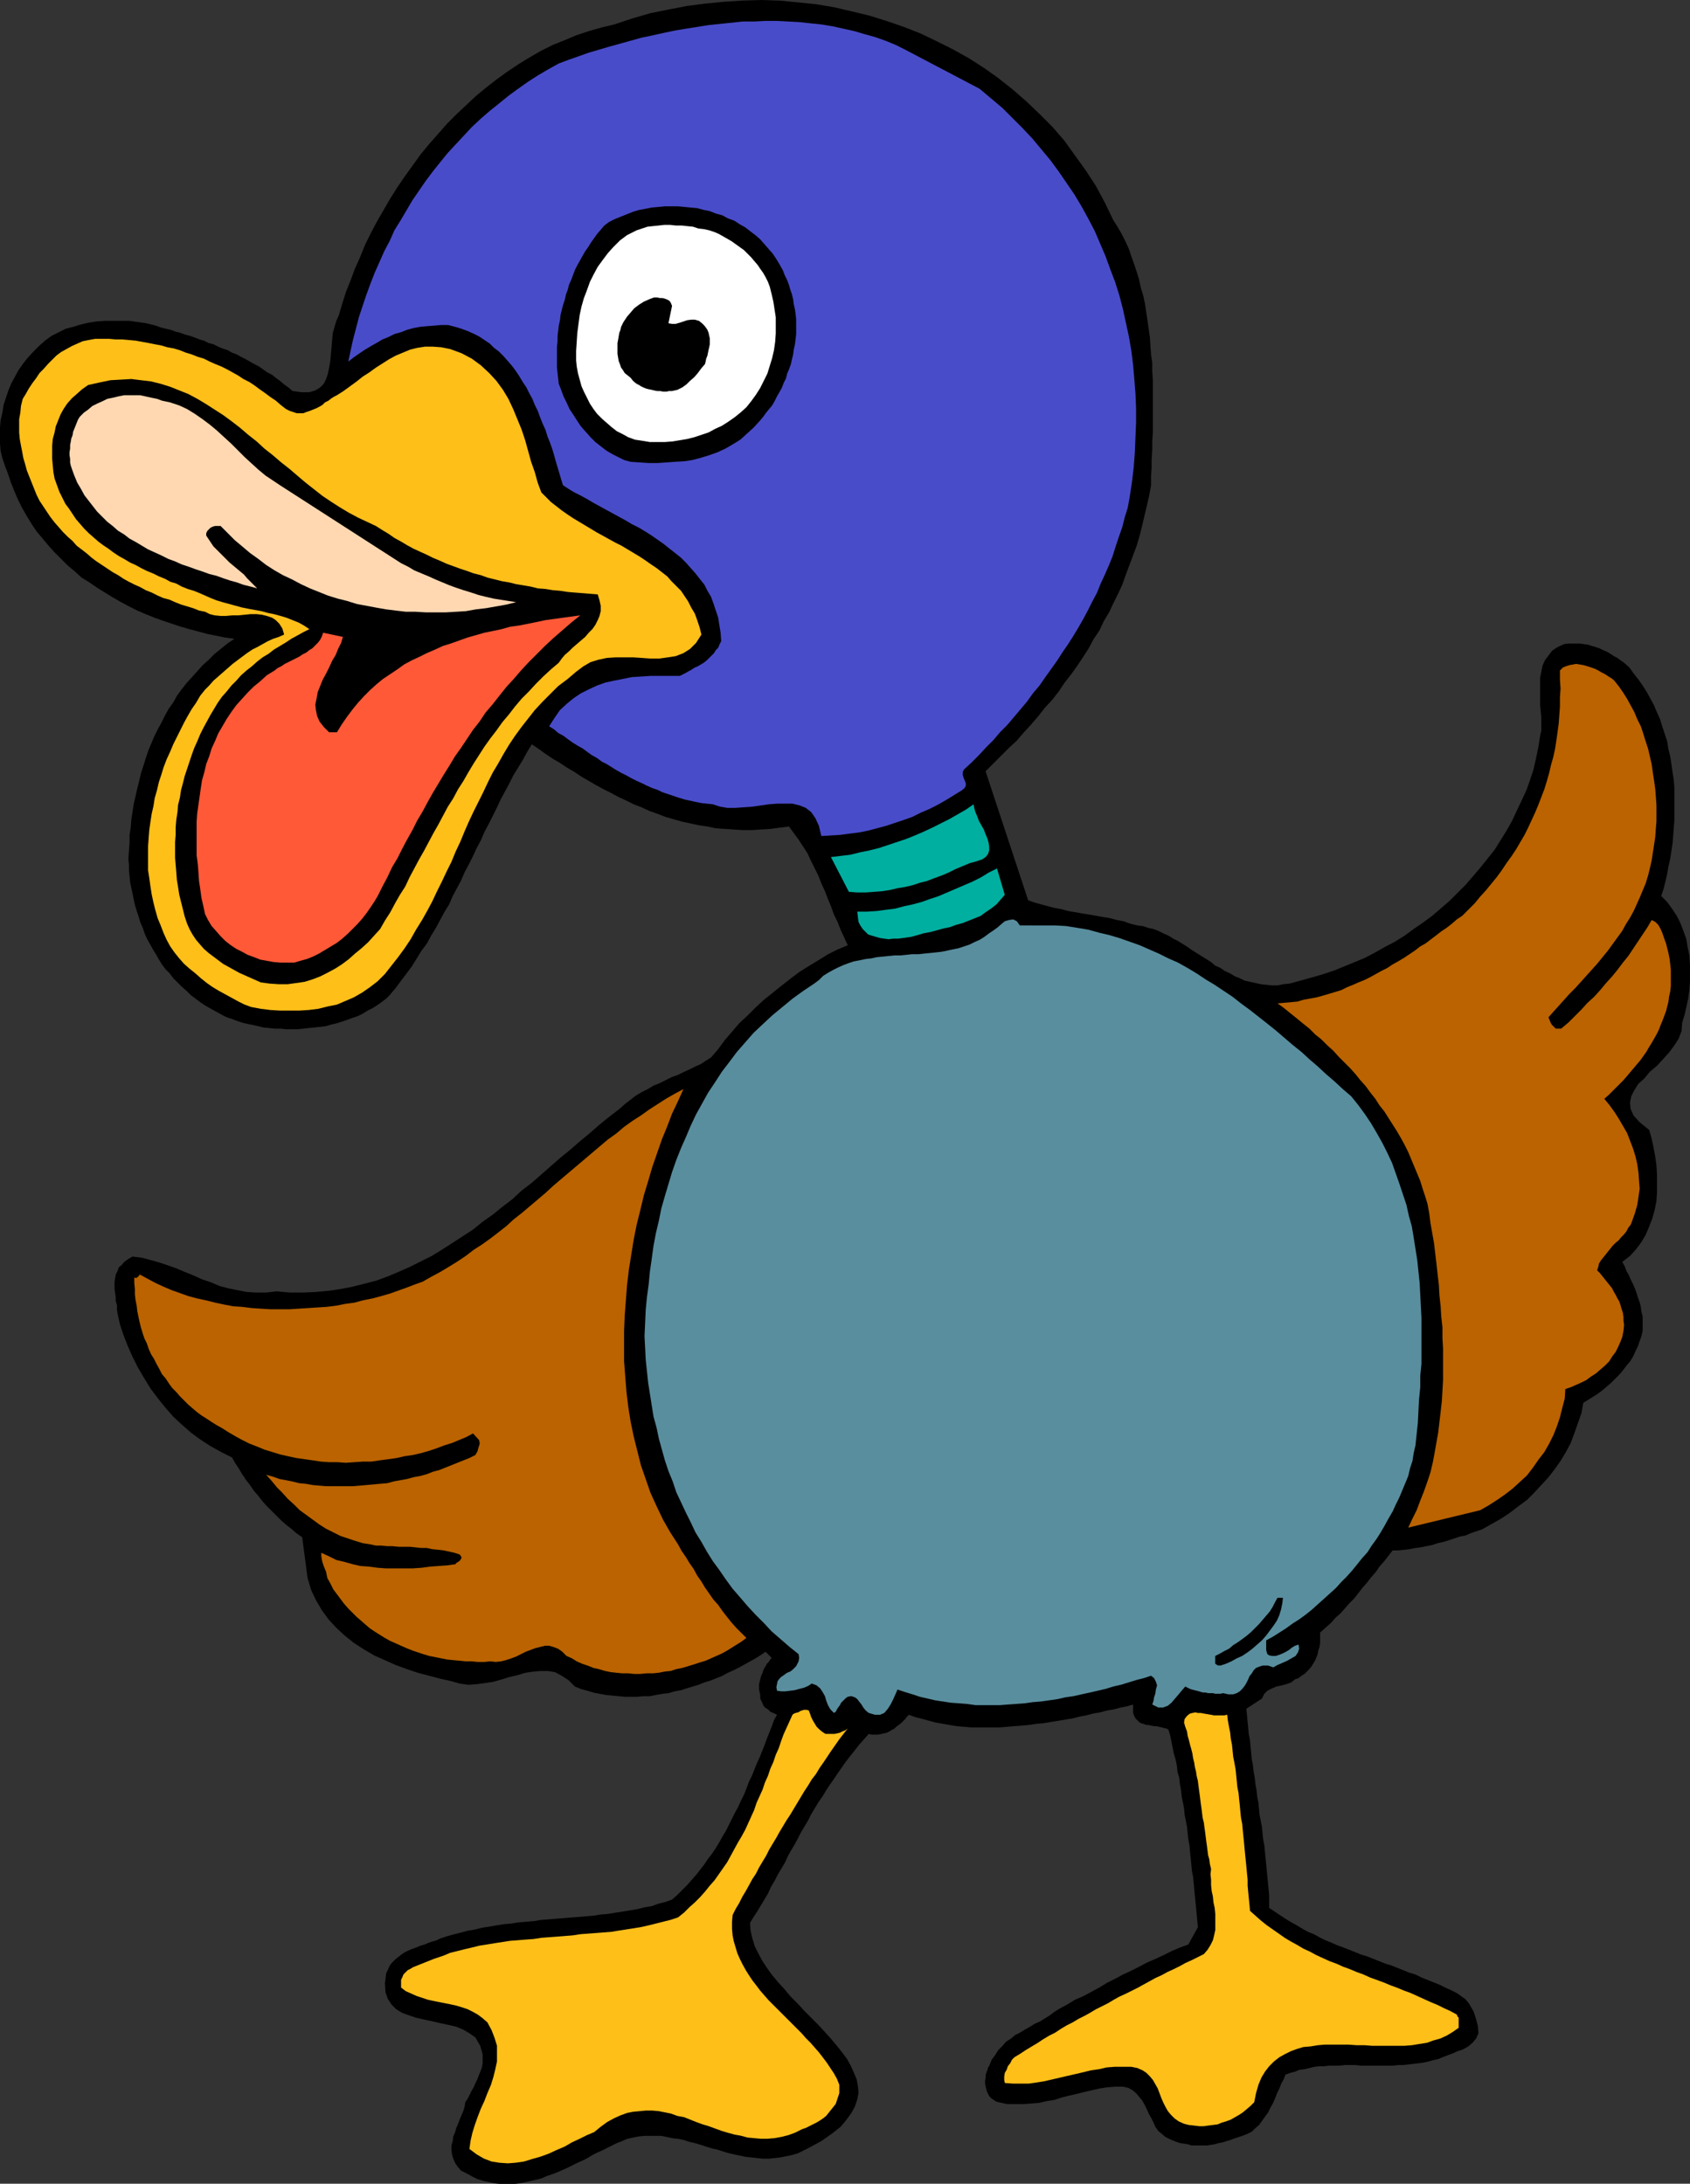
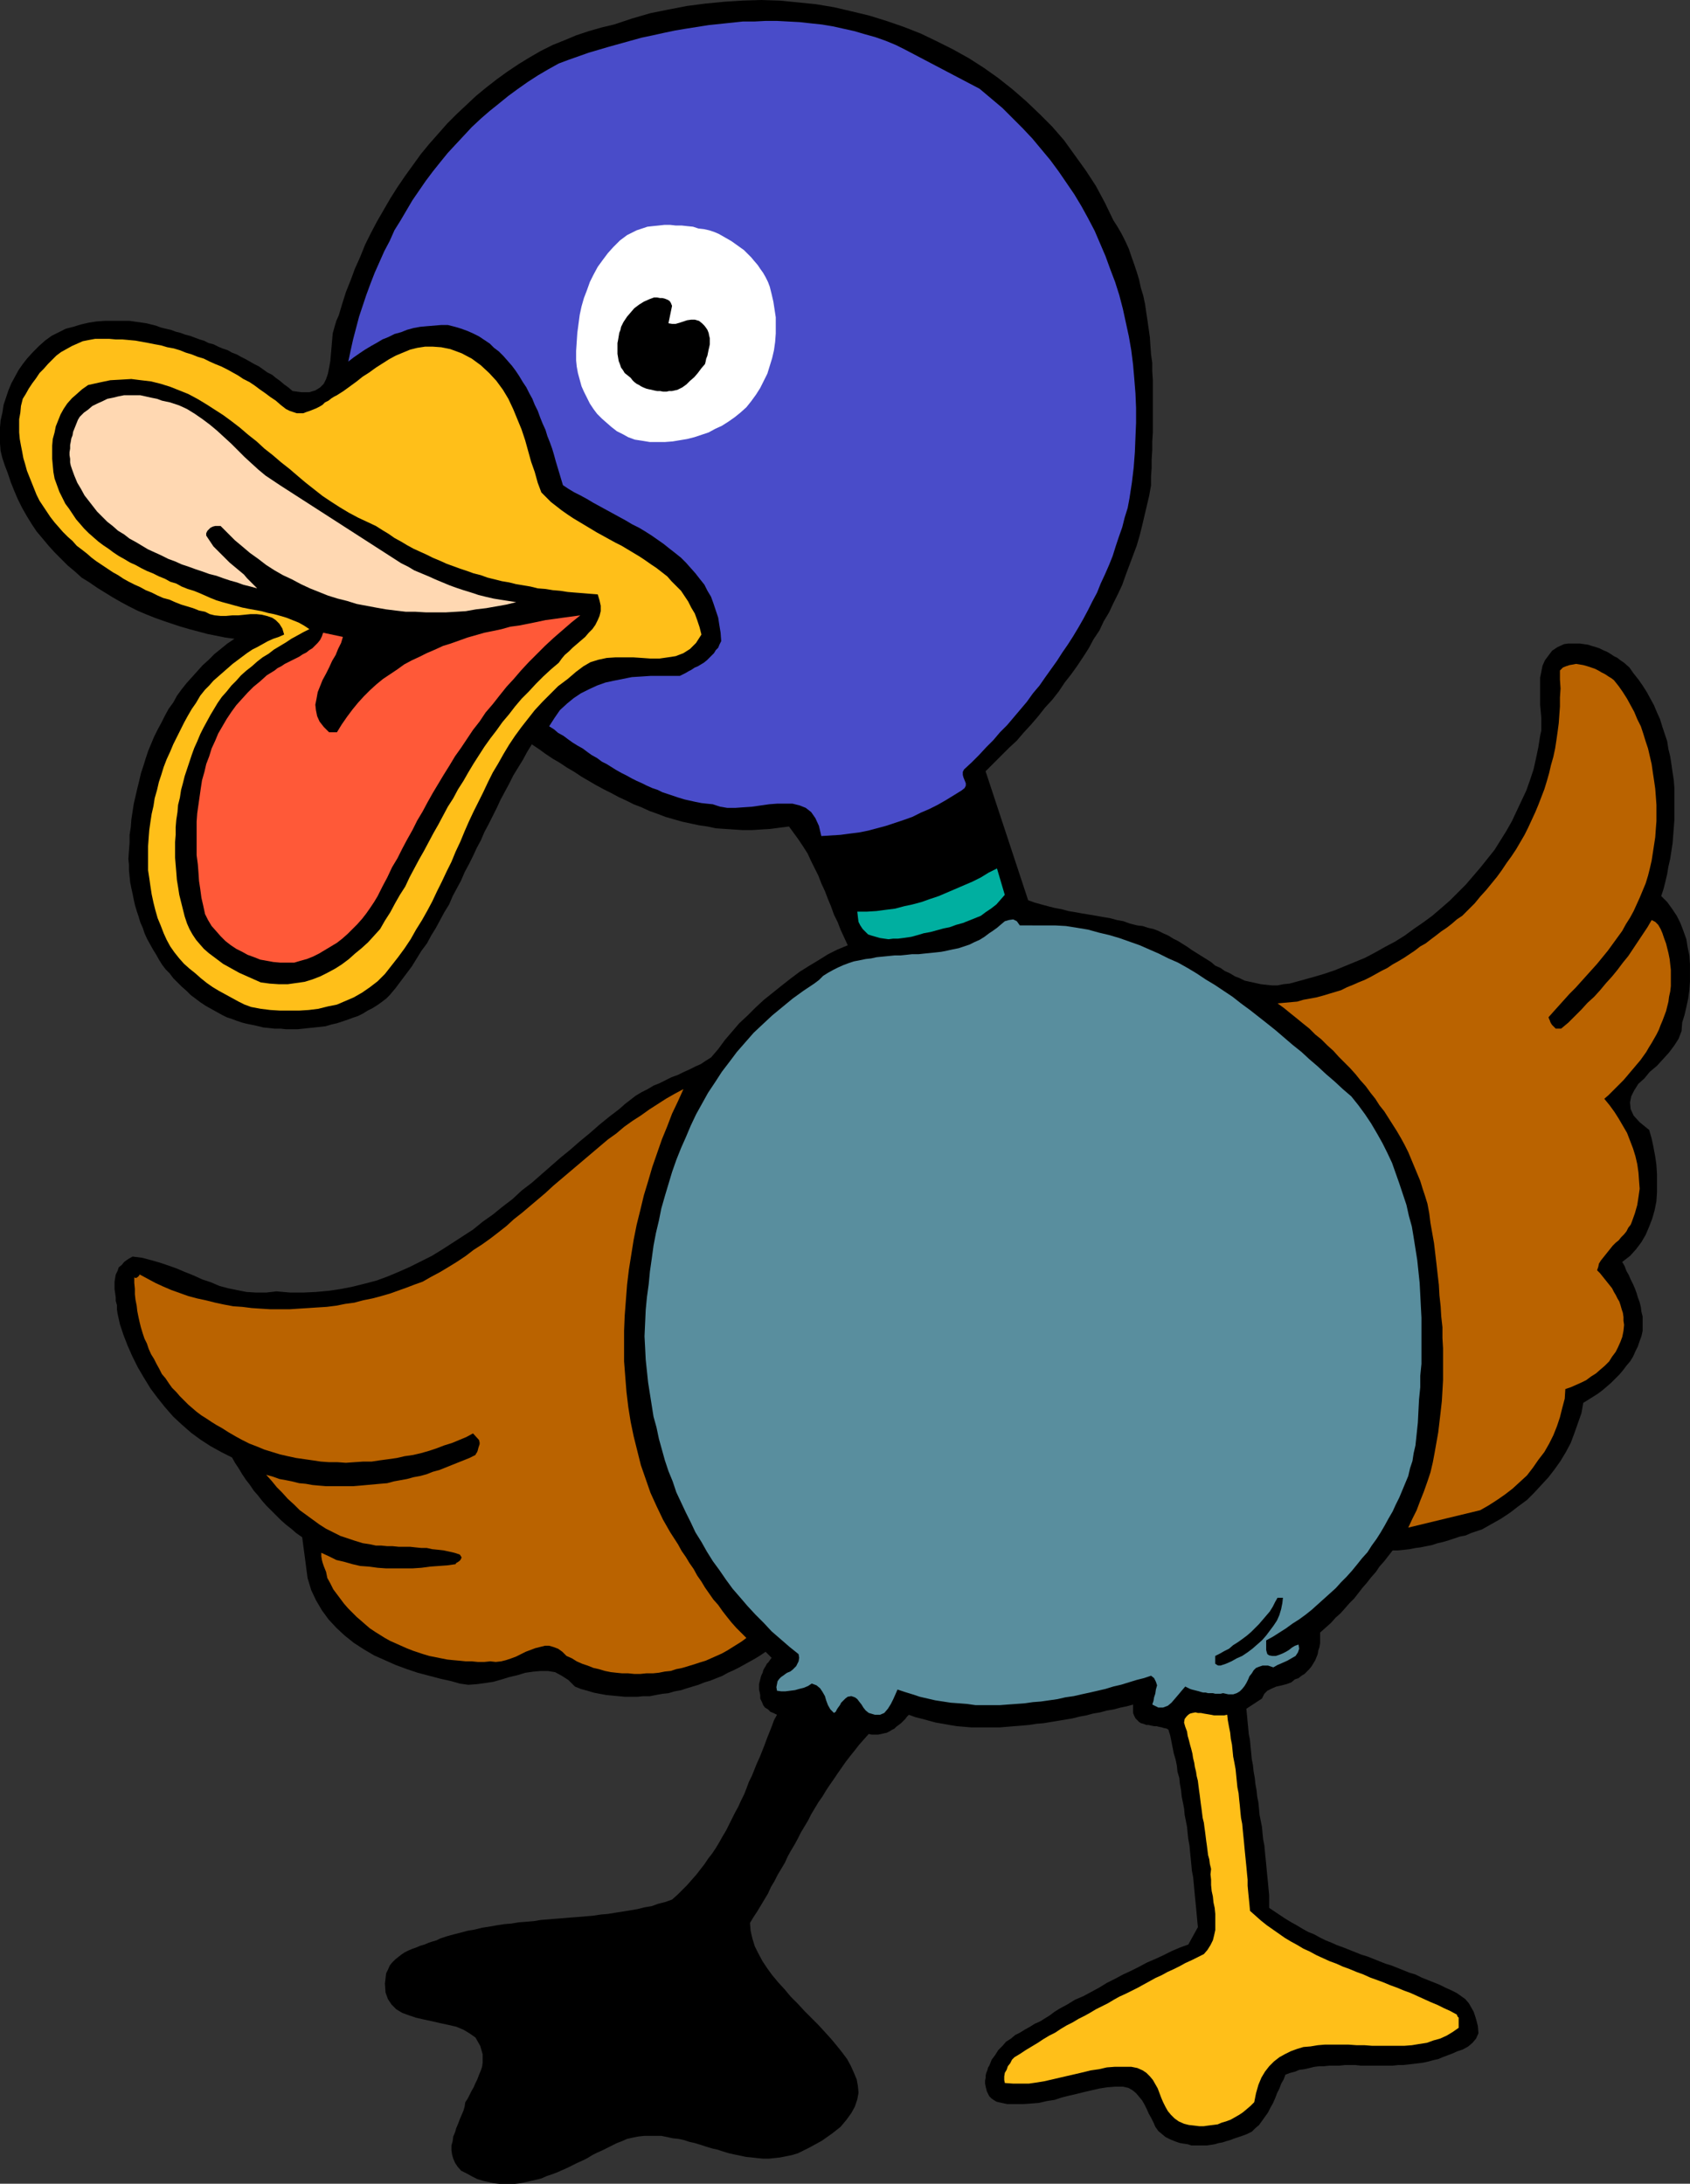
<svg xmlns="http://www.w3.org/2000/svg" xmlns:ns1="http://sodipodi.sourceforge.net/DTD/sodipodi-0.dtd" xmlns:ns2="http://www.inkscape.org/namespaces/inkscape" version="1.0" width="120.502mm" height="155.668mm" id="svg17" ns1:docname="Duck Quacking.wmf">
  <rect width="100%" height="100%" fill="#333333" stroke="none" />
  <ns1:namedview id="namedview17" pagecolor="#ffffff" bordercolor="#000000" borderopacity="0.25" ns2:showpageshadow="2" ns2:pageopacity="0.0" ns2:pagecheckerboard="0" ns2:deskcolor="#d1d1d1" ns2:document-units="mm" />
  <defs id="defs1">
    <pattern id="WMFhbasepattern" patternUnits="userSpaceOnUse" width="6" height="6" x="0" y="0" />
  </defs>
  <path style="fill:#000000;fill-opacity:1;fill-rule:evenodd;stroke:none" d="m 300.02,59.304 1.131,1.778 1.131,1.939 0.969,1.939 0.969,2.101 0.646,1.939 0.808,2.262 0.646,1.939 0.646,2.101 0.485,2.262 0.646,2.101 0.485,2.262 0.323,2.262 0.323,2.101 0.323,2.262 0.323,2.262 0.162,2.424 0.162,2.262 0.323,2.262 v 2.262 l 0.162,2.424 v 2.262 2.424 2.424 2.262 2.424 2.262 l -0.162,2.424 v 2.262 L 310.36,123.779 v 2.262 l -0.162,2.262 v 2.424 l -0.485,2.747 -0.646,2.747 -0.646,2.747 -0.646,2.747 -0.646,2.585 -0.808,2.747 -0.969,2.585 -0.969,2.585 -0.969,2.585 -0.969,2.747 -1.131,2.424 -1.292,2.585 -1.131,2.424 -1.454,2.424 -1.131,2.424 -1.616,2.424 -1.292,2.424 -1.454,2.262 -1.616,2.424 -1.616,2.262 -1.777,2.262 -1.616,2.424 -1.777,2.262 -1.939,2.101 -1.777,2.262 -1.939,2.262 -1.939,2.101 -1.939,2.262 -2.1,1.939 -2.1,2.101 -2.1,2.101 -2.1,2.101 11.471,34.742 1.777,0.646 1.777,0.485 1.777,0.485 1.939,0.485 1.777,0.323 1.777,0.485 1.939,0.323 1.777,0.323 1.939,0.323 1.939,0.323 1.777,0.323 1.939,0.323 1.777,0.485 1.777,0.323 1.777,0.646 1.939,0.485 1.454,0.162 1.454,0.485 1.454,0.323 1.292,0.485 1.292,0.646 1.454,0.646 1.292,0.808 1.292,0.646 1.292,0.808 1.292,0.808 1.131,0.808 1.292,0.808 1.292,0.808 1.292,0.808 1.292,0.808 1.131,0.97 1.454,0.646 1.131,0.808 1.454,0.646 1.292,0.808 1.292,0.485 1.292,0.646 1.454,0.323 1.454,0.323 1.454,0.323 1.454,0.162 1.616,0.162 h 1.454 l 1.616,-0.323 1.616,-0.162 1.777,-0.485 1.777,-0.485 2.908,-0.808 2.747,-0.808 2.908,-0.97 2.747,-1.131 2.747,-1.131 2.747,-1.131 2.747,-1.454 2.585,-1.454 2.747,-1.454 2.585,-1.616 2.423,-1.778 2.585,-1.778 2.423,-1.778 2.262,-1.939 2.423,-2.101 2.1,-2.101 2.262,-2.262 1.939,-2.262 1.939,-2.262 1.939,-2.424 1.939,-2.424 1.616,-2.585 1.616,-2.585 1.454,-2.585 1.292,-2.747 1.292,-2.747 1.292,-2.747 0.969,-2.747 0.969,-2.909 0.646,-2.909 0.646,-3.07 0.485,-3.07 0.323,-1.454 v -1.616 -1.778 l -0.162,-1.778 -0.162,-1.778 v -1.939 -1.778 -1.778 -1.778 l 0.323,-1.616 0.323,-1.616 0.646,-1.454 0.969,-1.293 0.969,-1.293 1.454,-0.97 1.777,-0.808 1.131,-0.162 h 0.969 1.131 0.969 l 1.131,0.162 1.131,0.162 0.969,0.323 1.131,0.323 0.969,0.323 0.969,0.485 1.131,0.485 0.808,0.485 0.969,0.646 0.969,0.485 0.808,0.646 0.969,0.646 1.454,1.293 1.131,1.616 1.292,1.616 1.131,1.616 1.131,1.778 0.969,1.778 0.969,1.778 0.808,1.939 0.808,1.778 0.646,2.101 0.646,1.939 0.646,1.939 0.323,2.101 0.485,1.939 0.323,2.101 0.323,2.262 0.323,2.101 0.162,2.101 v 2.101 2.101 2.101 2.262 l -0.162,2.101 -0.162,2.101 -0.162,2.101 -0.323,2.101 -0.323,2.101 -0.485,2.101 -0.323,1.939 -0.485,2.101 -0.485,1.939 -0.646,1.939 1.616,1.616 1.292,1.778 1.292,1.939 0.969,1.939 0.808,2.101 0.808,2.262 0.323,2.101 0.485,2.262 0.162,2.424 v 2.262 2.262 l -0.162,2.424 -0.323,2.262 -0.485,2.262 -0.485,2.101 -0.646,2.101 -0.162,2.262 -0.808,2.101 -1.131,1.778 -1.454,1.939 -1.616,1.778 -1.616,1.778 -1.939,1.616 -1.454,1.778 -1.616,1.454 -1.131,1.778 -0.808,1.616 -0.323,1.616 0.162,1.778 0.808,1.778 1.616,1.778 2.585,2.101 0.646,2.262 0.485,2.262 0.485,2.585 0.323,2.262 0.162,2.585 v 2.424 2.424 l -0.162,2.424 -0.485,2.424 -0.646,2.262 -0.808,2.101 -0.969,2.262 -1.131,1.939 -1.454,1.939 -1.616,1.778 -2.1,1.616 0.646,1.131 0.485,1.293 0.646,1.131 0.485,1.131 0.646,1.293 0.485,1.131 0.485,1.293 0.323,1.131 0.485,1.293 0.323,1.293 0.162,1.293 0.323,1.293 v 1.293 1.293 1.293 l -0.323,1.454 -0.485,1.293 -0.485,1.454 -0.646,1.293 -0.646,1.454 -0.808,1.293 -0.969,1.131 -0.969,1.293 -0.969,1.131 -1.131,1.131 -1.131,1.131 -1.131,0.97 -1.131,0.97 -1.292,0.97 -1.292,0.808 -1.292,0.808 -1.292,0.808 -0.485,2.747 -0.969,2.747 -0.969,2.747 -0.969,2.585 -1.292,2.424 -1.454,2.424 -1.616,2.262 -1.616,2.101 -1.939,2.101 -1.939,2.101 -1.939,1.939 -2.423,1.778 -2.1,1.616 -2.423,1.616 -2.585,1.454 -2.585,1.454 -1.454,0.485 -1.454,0.485 -1.454,0.646 -1.616,0.323 -1.454,0.485 -1.454,0.485 -1.616,0.485 -1.454,0.323 -1.454,0.485 -1.616,0.323 -1.616,0.323 -1.292,0.162 -1.616,0.323 -1.454,0.162 -1.616,0.162 h -1.454 l -1.131,1.454 -1.131,1.454 -1.292,1.454 -0.969,1.454 -1.292,1.454 -1.131,1.454 -1.131,1.293 -1.131,1.454 -1.131,1.454 -1.292,1.293 -1.131,1.293 -1.292,1.454 -1.292,1.131 -1.292,1.454 -1.454,1.293 -1.454,1.293 v 0.97 0.97 0.97 l -0.162,0.97 -0.323,0.97 -0.162,0.97 -0.323,0.808 -0.323,0.808 -0.485,0.808 -0.485,0.808 -0.646,0.808 -0.646,0.646 -0.646,0.646 -0.808,0.485 -0.808,0.646 -0.969,0.323 -0.969,0.808 -1.292,0.485 -1.292,0.323 -1.454,0.323 -1.131,0.485 -1.292,0.646 -0.808,0.808 -0.646,1.293 -4.201,2.747 0.162,1.616 0.162,1.778 0.162,1.616 0.162,1.778 0.323,1.616 0.162,1.778 0.162,1.616 0.162,1.778 0.323,1.616 0.162,1.616 0.323,1.778 0.162,1.616 0.323,1.778 0.162,1.616 0.323,1.616 0.162,1.616 0.162,1.778 0.323,1.616 0.323,1.616 0.162,1.778 0.162,1.616 0.323,1.616 0.162,1.778 0.162,1.616 0.162,1.616 0.162,1.778 0.162,1.616 0.162,1.616 0.162,1.778 0.162,1.616 v 1.616 1.778 l 1.454,0.97 1.454,0.97 1.454,0.97 1.616,0.97 1.454,0.808 1.616,0.97 1.454,0.808 1.616,0.646 1.454,0.808 1.616,0.808 1.616,0.646 1.454,0.646 1.777,0.646 1.616,0.646 1.616,0.646 1.616,0.646 1.616,0.485 1.616,0.646 1.616,0.646 1.616,0.646 1.616,0.485 1.616,0.646 1.616,0.646 1.616,0.646 1.616,0.485 1.616,0.808 1.616,0.646 1.616,0.646 1.616,0.646 1.616,0.808 1.454,0.646 1.616,0.808 1.131,0.808 1.131,0.808 0.969,1.131 0.646,1.131 0.646,1.131 0.485,1.454 0.323,1.131 0.323,1.293 0.162,1.939 -0.646,1.454 -0.969,1.131 -1.131,0.97 -1.454,0.808 -1.454,0.485 -1.454,0.646 -1.292,0.485 -1.292,0.485 -1.131,0.485 -1.454,0.323 -1.131,0.323 -1.454,0.323 -1.292,0.162 -1.292,0.162 -1.454,0.162 -1.454,0.162 h -1.292 l -1.454,0.162 h -1.454 -1.454 -1.454 -1.292 -1.616 -1.292 l -1.454,-0.162 h -1.454 -1.454 l -1.454,0.162 h -1.292 -1.454 l -1.454,0.162 h -1.292 l -1.292,0.162 -1.292,0.323 -1.454,0.323 -1.292,0.162 -1.131,0.485 -1.292,0.323 -1.292,0.485 -0.485,1.293 -0.646,1.131 -0.485,1.293 -0.646,1.293 -0.485,1.293 -0.646,1.454 -0.646,1.131 -0.646,1.293 -0.808,1.131 -0.808,1.131 -0.808,1.131 -0.969,0.808 -0.969,0.97 -1.292,0.646 -1.292,0.485 -1.454,0.485 -0.969,0.323 -0.808,0.323 -1.131,0.323 -0.969,0.323 -0.969,0.162 -1.131,0.323 -0.969,0.162 -1.131,0.162 h -1.131 -0.969 -0.969 -1.131 l -0.969,-0.323 -1.131,-0.162 -0.969,-0.162 -0.969,-0.323 -1.616,-0.646 -1.292,-0.646 -0.969,-0.808 -0.969,-0.808 -0.808,-1.131 -0.485,-1.131 -0.646,-1.293 -0.646,-1.131 -0.485,-1.131 -0.646,-1.293 -0.646,-1.131 -0.808,-0.97 -0.808,-0.97 -0.969,-0.808 -1.131,-0.646 -1.454,-0.323 h -2.1 l -2.1,0.162 -2.1,0.323 -2.1,0.485 -2.1,0.485 -1.939,0.485 -2.1,0.485 -1.939,0.485 -1.939,0.646 -2.1,0.323 -2.1,0.485 -1.939,0.162 -2.262,0.162 h -2.1 -2.262 l -2.262,-0.485 -0.646,-0.162 -0.808,-0.485 -0.646,-0.485 -0.485,-0.485 -0.323,-0.646 -0.323,-0.646 -0.162,-0.646 -0.162,-0.646 -0.162,-0.808 v -0.808 l 0.162,-0.808 v -0.646 l 0.162,-0.646 0.323,-0.808 0.162,-0.646 0.323,-0.485 0.646,-1.616 0.969,-1.293 0.808,-1.293 1.131,-1.131 0.969,-1.131 1.292,-0.808 1.131,-0.97 1.292,-0.646 1.292,-0.808 1.454,-0.808 1.292,-0.808 1.454,-0.646 1.292,-0.808 1.292,-0.808 1.292,-0.97 1.292,-0.808 2.1,-1.131 2.1,-1.293 2.262,-0.97 2.1,-1.131 2.1,-1.131 2.1,-1.293 2.262,-1.131 2.1,-1.131 2.1,-0.97 2.262,-1.131 2.1,-1.131 2.262,-0.97 2.1,-0.97 2.262,-1.131 2.262,-0.97 2.262,-0.808 2.585,-4.686 -0.162,-1.616 -0.162,-1.778 -0.162,-1.778 -0.162,-1.616 -0.162,-1.616 -0.162,-1.778 -0.162,-1.778 -0.162,-1.616 -0.323,-1.616 -0.162,-1.778 -0.162,-1.616 -0.162,-1.616 -0.162,-1.778 -0.323,-1.778 -0.162,-1.454 -0.162,-1.778 -0.323,-1.616 -0.323,-1.616 -0.162,-1.778 -0.323,-1.616 -0.323,-1.616 -0.162,-1.616 -0.323,-1.778 -0.162,-1.616 -0.485,-1.616 -0.162,-1.616 -0.323,-1.616 -0.485,-1.616 -0.323,-1.616 -0.323,-1.616 -0.323,-1.616 -0.485,-1.616 -0.485,-0.323 -0.808,-0.162 -0.485,-0.162 -0.808,-0.162 -0.646,-0.162 h -0.646 l -0.808,-0.162 -0.646,-0.162 h -0.646 l -0.808,-0.323 -0.646,-0.162 -0.485,-0.323 -0.485,-0.485 -0.485,-0.485 -0.323,-0.646 -0.323,-0.808 v -2.262 l -1.777,0.485 -1.616,0.323 -1.777,0.485 -1.939,0.323 -1.777,0.485 -1.939,0.323 -1.777,0.485 -1.777,0.323 -1.939,0.485 -1.939,0.323 -1.939,0.323 -1.939,0.323 -1.939,0.323 -1.939,0.162 -2.1,0.323 -1.777,0.162 -2.1,0.162 -1.939,0.162 -1.939,0.162 h -1.939 -1.939 -1.939 -1.939 l -1.939,-0.162 -1.939,-0.162 -1.939,-0.323 -1.777,-0.323 -1.939,-0.323 -1.777,-0.485 -1.777,-0.485 -1.939,-0.485 -1.777,-0.646 -0.485,0.485 -0.485,0.646 -0.485,0.485 -0.646,0.646 -0.646,0.485 -0.646,0.485 -0.485,0.485 -0.646,0.323 -0.808,0.485 -0.646,0.323 -0.808,0.162 -0.646,0.162 -0.808,0.162 h -0.808 -0.969 l -0.808,-0.162 -1.292,1.454 -1.292,1.454 -1.131,1.454 -1.292,1.616 -1.131,1.454 -1.131,1.616 -1.131,1.616 -0.969,1.454 -1.131,1.616 -0.969,1.454 -0.969,1.616 -1.131,1.616 -0.969,1.616 -0.969,1.616 -0.808,1.616 -0.969,1.616 -0.969,1.616 -0.808,1.616 -0.969,1.778 -0.969,1.616 -0.808,1.454 -0.808,1.778 -0.969,1.616 -0.969,1.616 -0.808,1.616 -0.969,1.616 -0.808,1.778 -0.969,1.616 -0.969,1.616 -0.969,1.616 -0.969,1.454 -0.969,1.616 0.162,2.101 0.485,2.101 0.646,2.101 0.969,1.939 1.131,2.101 1.292,1.939 1.292,1.778 1.616,1.939 1.777,1.939 1.616,1.939 1.939,1.939 1.777,1.939 1.777,1.778 1.939,1.939 1.777,1.939 1.616,1.778 1.616,1.939 1.292,1.616 1.454,1.939 0.969,1.778 0.808,1.778 0.808,1.939 0.323,1.778 0.162,1.778 -0.323,1.778 -0.646,1.939 -0.969,1.778 -1.292,1.778 -1.616,1.939 -2.262,1.778 -2.747,1.939 -3.231,1.778 -1.616,0.808 -1.616,0.808 -1.616,0.485 -1.616,0.323 -1.616,0.323 -1.454,0.162 -1.616,0.162 h -1.454 l -1.616,-0.162 -1.454,-0.162 -1.616,-0.162 -1.454,-0.323 -1.616,-0.323 -1.454,-0.323 -1.616,-0.485 -1.454,-0.485 -1.454,-0.323 -1.616,-0.485 -1.454,-0.485 -1.616,-0.485 -1.454,-0.323 -1.454,-0.485 -1.454,-0.323 -1.616,-0.162 -1.454,-0.323 -1.616,-0.323 h -1.454 -1.616 -1.454 l -1.616,0.162 -1.616,0.323 -1.454,0.323 -1.454,0.646 -1.292,0.485 -1.292,0.646 -1.292,0.646 -1.292,0.646 -1.454,0.646 -1.292,0.646 -1.292,0.808 -1.292,0.646 -1.454,0.646 -1.292,0.646 -1.292,0.646 -1.454,0.646 -1.454,0.646 -1.292,0.485 -1.454,0.485 -1.454,0.646 -1.292,0.323 -1.454,0.323 -1.454,0.323 -1.454,0.323 -1.454,0.162 h -1.454 -1.292 -1.454 l -1.454,-0.162 -1.454,-0.323 -1.454,-0.323 -1.616,-0.485 -1.292,-0.646 -1.454,-0.808 -1.616,-0.808 -0.969,-1.131 -0.646,-0.97 -0.485,-1.131 -0.323,-1.131 -0.162,-1.131 v -1.293 l 0.323,-1.131 0.162,-1.293 0.485,-1.131 0.323,-1.131 0.485,-1.131 0.485,-1.293 0.485,-1.131 0.485,-1.131 0.323,-1.131 0.162,-1.131 0.646,-0.97 0.485,-0.97 0.485,-0.97 0.646,-1.131 0.485,-1.131 0.485,-0.97 0.485,-1.293 0.485,-1.131 0.323,-0.97 0.162,-1.131 v -1.293 -0.97 l -0.323,-1.131 -0.323,-1.131 -0.646,-1.131 -0.646,-1.131 -1.616,-1.131 -1.616,-0.97 -1.939,-0.808 -2.1,-0.485 -2.262,-0.485 -2.1,-0.485 -2.262,-0.485 -2.1,-0.485 -1.939,-0.646 -1.777,-0.646 -1.616,-0.97 -1.292,-1.293 -0.969,-1.454 -0.646,-1.778 -0.162,-2.424 0.323,-2.747 0.485,-0.97 0.485,-1.131 0.646,-0.808 0.808,-0.808 0.808,-0.646 0.808,-0.646 0.969,-0.646 0.969,-0.485 1.131,-0.485 0.969,-0.323 1.131,-0.485 1.131,-0.323 1.131,-0.485 0.969,-0.323 1.131,-0.323 0.969,-0.485 1.939,-0.646 1.777,-0.485 1.939,-0.485 1.777,-0.485 1.939,-0.323 1.939,-0.485 2.1,-0.323 1.777,-0.323 2.1,-0.323 1.939,-0.162 1.939,-0.323 2.1,-0.162 1.939,-0.162 1.939,-0.323 2.1,-0.162 1.939,-0.162 2.1,-0.162 1.939,-0.162 2.1,-0.162 1.939,-0.162 1.939,-0.162 2.1,-0.323 1.939,-0.162 1.939,-0.323 2.1,-0.323 1.939,-0.323 1.939,-0.323 1.939,-0.485 1.939,-0.323 1.777,-0.646 1.939,-0.485 1.777,-0.646 1.454,-1.293 1.292,-1.293 1.292,-1.293 1.131,-1.293 1.292,-1.454 1.131,-1.454 1.131,-1.454 0.969,-1.454 1.131,-1.454 0.969,-1.454 0.969,-1.616 0.808,-1.454 0.969,-1.616 0.808,-1.616 0.808,-1.616 0.808,-1.616 0.808,-1.454 0.808,-1.778 0.808,-1.616 0.646,-1.616 0.646,-1.778 0.808,-1.616 0.646,-1.616 0.646,-1.616 0.808,-1.778 0.646,-1.616 0.646,-1.616 0.646,-1.778 0.646,-1.616 0.646,-1.616 0.646,-1.778 0.808,-1.454 -0.969,-0.485 -0.808,-0.323 -0.646,-0.646 -0.808,-0.485 -0.485,-0.646 -0.323,-0.808 -0.485,-0.97 v -0.97 l -0.162,-0.808 -0.162,-0.646 v -0.808 -0.646 l 0.162,-0.646 0.162,-0.646 0.162,-0.646 0.162,-0.485 0.323,-0.646 0.162,-0.646 0.323,-0.646 0.323,-0.485 0.323,-0.646 0.485,-0.485 0.323,-0.485 0.485,-0.646 -1.616,-1.616 -1.454,0.97 -1.292,0.808 -1.454,0.808 -1.454,0.808 -1.454,0.808 -1.616,0.808 -1.454,0.646 -1.454,0.808 -1.616,0.646 -1.616,0.646 -1.616,0.485 -1.616,0.646 -1.616,0.485 -1.616,0.485 -1.454,0.485 -1.777,0.323 -1.616,0.485 -1.616,0.162 -1.777,0.323 -1.616,0.323 h -1.777 l -1.616,0.162 h -1.616 -1.777 l -1.616,-0.162 -1.777,-0.162 -1.616,-0.162 -1.777,-0.323 -1.616,-0.323 -1.616,-0.485 -1.777,-0.485 -1.616,-0.646 -1.777,-1.778 -1.777,-1.131 -1.777,-0.97 -1.939,-0.323 h -1.939 l -1.939,0.162 -2.262,0.323 -2.1,0.646 -2.1,0.485 -2.1,0.646 -2.262,0.646 -2.1,0.323 -2.423,0.323 -2.262,0.162 -2.262,-0.323 -2.262,-0.646 -2.908,-0.646 -3.07,-0.808 -3.07,-0.808 -2.908,-0.97 -3.07,-1.131 -2.908,-1.293 -2.908,-1.293 -2.747,-1.616 -2.747,-1.778 -2.423,-1.939 -2.262,-2.101 -2.1,-2.262 -1.777,-2.424 -1.616,-2.747 -1.292,-2.747 -0.969,-3.232 -1.454,-10.988 -1.616,-1.131 -1.292,-1.131 -1.454,-1.131 -1.454,-1.293 -1.292,-1.293 -1.292,-1.293 -1.292,-1.293 -1.131,-1.293 -1.131,-1.454 -1.131,-1.293 -0.969,-1.454 -1.131,-1.454 -0.969,-1.454 -0.969,-1.616 -0.969,-1.454 -0.808,-1.454 -2.908,-1.454 -2.908,-1.616 -2.747,-1.778 -2.423,-1.778 -2.585,-2.262 -2.262,-2.101 -2.262,-2.585 -1.939,-2.424 -1.939,-2.585 -1.777,-2.909 -1.616,-2.747 -1.454,-2.909 -1.292,-2.909 -1.131,-2.909 -0.969,-2.909 -0.646,-2.909 -0.162,-1.131 v -1.131 l -0.323,-1.131 v -0.97 l -0.162,-1.131 -0.162,-1.131 v -0.97 -0.97 l 0.162,-0.97 0.162,-0.97 0.485,-0.97 0.323,-0.97 0.808,-0.646 0.646,-0.808 1.131,-0.808 1.131,-0.646 2.585,0.323 2.423,0.646 2.262,0.646 2.423,0.808 2.262,0.808 2.262,0.97 2.423,0.97 2.1,0.97 2.423,0.808 2.262,0.97 2.423,0.646 2.423,0.485 2.423,0.485 2.585,0.162 h 2.747 l 2.747,-0.323 3.716,0.323 h 3.554 l 3.393,-0.162 3.554,-0.323 3.231,-0.485 3.231,-0.646 3.231,-0.808 3.07,-0.808 3.07,-1.131 3.07,-1.293 2.908,-1.293 2.908,-1.454 2.908,-1.454 2.908,-1.778 2.747,-1.778 2.747,-1.778 2.747,-1.778 2.585,-2.101 2.747,-1.939 2.585,-2.101 2.747,-2.101 2.423,-2.262 2.747,-2.101 2.585,-2.262 2.585,-2.262 2.585,-2.262 2.585,-2.101 2.585,-2.262 2.747,-2.262 2.585,-2.262 2.585,-2.101 2.747,-2.101 1.454,-1.293 1.454,-1.131 1.454,-1.131 1.616,-0.97 1.616,-0.808 1.616,-0.97 1.616,-0.646 1.616,-0.808 1.616,-0.808 1.777,-0.646 1.616,-0.808 1.454,-0.646 1.616,-0.808 1.454,-0.646 1.454,-0.97 1.292,-0.808 1.939,-2.262 1.777,-2.424 1.939,-2.262 1.939,-2.262 2.262,-2.101 2.1,-2.101 2.262,-2.101 2.423,-1.939 2.423,-1.939 2.262,-1.778 2.585,-1.939 2.585,-1.616 2.423,-1.454 2.585,-1.616 2.585,-1.293 2.747,-1.131 -0.969,-2.101 -0.969,-2.101 -0.808,-2.101 -0.969,-1.939 -0.808,-2.262 -0.808,-1.939 -0.808,-2.101 -0.969,-2.101 -0.808,-2.101 -0.969,-1.939 -0.969,-1.939 -0.969,-2.101 -1.131,-1.778 -1.292,-1.939 -1.292,-1.778 -1.292,-1.778 -2.585,0.323 -2.423,0.323 -2.585,0.162 -2.423,0.162 h -2.423 l -2.423,-0.162 -2.423,-0.162 -2.423,-0.162 -2.262,-0.485 -2.262,-0.323 -2.262,-0.485 -2.262,-0.485 -2.262,-0.646 -2.262,-0.646 -2.1,-0.808 -2.262,-0.808 -2.1,-0.97 -2.1,-0.808 -1.939,-0.97 -2.1,-0.97 -2.1,-1.131 -1.939,-0.97 -2.1,-1.131 -1.939,-1.131 -1.939,-1.131 -1.939,-1.293 -1.939,-1.131 -1.939,-1.293 -1.939,-1.131 -1.939,-1.293 -1.777,-1.293 -1.939,-1.293 -1.292,2.101 -1.131,2.101 -1.292,2.101 -1.292,2.101 -1.131,2.262 -1.131,2.101 -1.131,2.101 -0.969,2.101 -1.131,2.262 -1.131,2.262 -1.131,2.101 -0.969,2.262 -1.131,2.101 -0.969,2.101 -1.131,2.262 -1.131,2.101 -0.969,2.262 -1.131,2.101 -1.131,2.101 -0.969,2.262 -1.292,2.101 -1.131,2.101 -1.131,2.101 -1.292,2.101 -1.131,2.101 -1.454,1.939 -1.292,2.101 -1.292,2.101 -1.454,1.939 -1.454,1.939 -1.454,1.939 -1.616,1.939 -0.969,0.97 -1.292,0.97 -1.131,0.808 -1.292,0.808 -1.292,0.646 -1.292,0.808 -1.292,0.646 -1.454,0.485 -1.292,0.485 -1.454,0.485 -1.454,0.485 -1.454,0.323 -1.616,0.485 -1.454,0.162 -1.454,0.162 -1.616,0.162 -1.454,0.162 -1.616,0.162 h -1.454 -1.616 l -1.454,-0.162 h -1.616 l -1.454,-0.162 -1.616,-0.162 -1.292,-0.323 -1.454,-0.323 -1.616,-0.323 -1.292,-0.323 -1.454,-0.485 -1.292,-0.485 -1.454,-0.485 -1.292,-0.646 -1.454,-0.808 -1.454,-0.808 -1.454,-0.808 -1.454,-0.97 -1.292,-0.97 -1.292,-0.97 -1.131,-1.131 -1.292,-1.131 -1.131,-1.131 -1.131,-1.131 -0.969,-1.293 -1.131,-1.131 -0.969,-1.293 -0.808,-1.293 -0.808,-1.454 -0.808,-1.293 -0.808,-1.454 -0.808,-1.454 -0.646,-1.454 -0.485,-1.454 -0.646,-1.454 -0.485,-1.616 -0.485,-1.454 -0.485,-1.616 -0.323,-1.454 -0.323,-1.616 -0.323,-1.454 -0.323,-1.616 -0.162,-1.616 -0.162,-1.616 v -1.454 l -0.162,-1.616 0.162,-2.262 0.162,-2.101 v -2.101 l 0.323,-2.101 0.162,-2.101 0.323,-2.101 0.323,-2.101 0.485,-2.101 0.485,-2.101 0.485,-1.939 0.485,-2.101 0.646,-1.939 0.646,-2.101 0.646,-1.939 0.808,-1.939 0.808,-1.939 0.969,-1.939 0.969,-1.778 0.969,-1.939 0.969,-1.778 1.292,-1.778 0.969,-1.778 1.292,-1.778 1.292,-1.616 1.454,-1.616 1.454,-1.616 1.454,-1.616 1.616,-1.454 1.616,-1.616 1.616,-1.293 1.777,-1.454 1.939,-1.293 -2.423,-0.323 -2.423,-0.485 -2.423,-0.485 -2.423,-0.646 -2.423,-0.646 -2.262,-0.646 -2.423,-0.808 -2.423,-0.808 -2.262,-0.808 -2.423,-0.97 -2.262,-0.97 -2.262,-1.131 -2.1,-1.131 -2.262,-1.293 -2.1,-1.293 -2.1,-1.293 -2.1,-1.454 -2.1,-1.293 -1.777,-1.616 -1.939,-1.616 -1.777,-1.778 -1.777,-1.778 -1.616,-1.778 -1.616,-1.939 L 9.855,143.17 8.563,141.231 7.27,139.13 5.978,136.868 4.847,134.605 3.877,132.343 2.908,129.919 2.1,127.495 1.292,125.395 0.646,123.456 0.162,121.517 0,119.416 v -2.101 -2.101 l 0.162,-1.939 0.485,-2.101 0.323,-2.101 0.646,-1.939 0.646,-1.939 0.808,-1.939 0.969,-1.778 0.969,-1.778 1.131,-1.616 1.131,-1.454 1.616,-1.778 1.616,-1.616 1.616,-1.454 1.777,-1.293 1.939,-0.97 1.939,-0.97 1.939,-0.485 2.1,-0.646 2.1,-0.485 2.1,-0.323 2.262,-0.162 h 2.262 2.262 2.1 l 2.262,0.323 2.262,0.323 1.292,0.323 1.292,0.323 1.292,0.485 1.292,0.323 1.454,0.323 1.292,0.485 1.292,0.323 1.292,0.485 1.292,0.323 1.292,0.485 1.292,0.485 1.131,0.323 1.292,0.646 1.292,0.323 1.292,0.646 1.131,0.485 1.454,0.485 1.131,0.646 1.292,0.485 1.131,0.646 1.292,0.646 1.131,0.646 1.131,0.646 1.292,0.646 1.131,0.808 1.131,0.808 1.292,0.646 0.969,0.808 1.131,0.808 1.131,0.97 1.131,0.808 1.131,0.97 2.423,0.323 h 2.1 l 1.616,-0.485 1.292,-0.808 0.969,-0.97 0.646,-1.293 0.485,-1.454 0.323,-1.616 0.323,-1.778 0.162,-1.939 0.162,-1.778 0.162,-1.939 0.162,-1.778 0.485,-1.778 0.485,-1.616 0.646,-1.454 0.969,-3.232 0.969,-3.07 1.292,-3.232 1.131,-3.07 1.454,-3.232 1.292,-3.232 1.616,-3.232 1.616,-3.07 1.777,-3.07 1.777,-3.07 1.939,-3.07 2.1,-3.07 2.1,-2.909 2.1,-2.909 2.262,-2.747 2.423,-2.747 2.423,-2.747 2.585,-2.585 2.585,-2.424 2.585,-2.424 2.747,-2.262 2.908,-2.262 2.908,-2.101 2.908,-1.939 2.908,-1.778 3.07,-1.778 3.231,-1.616 3.231,-1.293 3.07,-1.293 3.393,-1.131 3.393,-0.97 3.393,-0.808 4.847,-1.616 5.008,-1.454 4.847,-0.97 5.008,-0.97 5.008,-0.646 5.008,-0.485 5.008,-0.323 L 205.183,0 l 5.008,0.162 4.847,0.485 4.847,0.485 4.847,0.808 4.847,1.131 4.685,1.131 4.685,1.454 4.685,1.616 4.524,1.778 4.362,2.101 4.201,2.101 4.362,2.424 4.039,2.585 3.877,2.747 3.877,3.07 3.716,3.232 3.554,3.393 3.393,3.393 3.231,3.717 2.908,4.04 2.908,4.04 2.747,4.201 2.423,4.525 z" id="path1" />
  <path style="fill:#494cc9;fill-opacity:1;fill-rule:evenodd;stroke:none" d="m 263.992,23.915 3.07,2.585 3.07,2.585 2.747,2.747 2.747,2.747 2.585,2.747 2.423,2.909 2.423,2.909 2.262,3.07 2.1,3.07 2.1,3.07 1.939,3.232 1.777,3.232 1.777,3.393 1.454,3.393 1.454,3.393 1.292,3.555 1.292,3.393 1.131,3.555 0.969,3.717 0.808,3.717 0.808,3.717 0.646,3.717 0.485,3.878 0.323,3.717 0.323,4.04 0.162,3.878 v 4.04 l -0.162,3.878 -0.162,4.04 -0.323,4.201 -0.485,4.04 -0.646,4.201 -0.485,2.585 -0.808,2.585 -0.646,2.585 -0.969,2.747 -0.808,2.424 -0.808,2.585 -0.969,2.424 -1.131,2.585 -1.131,2.424 -0.969,2.424 -1.292,2.424 -1.131,2.262 -1.292,2.424 -1.292,2.262 -1.454,2.424 -1.454,2.262 -1.454,2.101 -1.454,2.262 -1.616,2.262 -1.616,2.262 -1.454,2.101 -1.777,2.101 -1.616,2.262 -1.777,2.101 -1.777,2.101 -1.777,2.101 -1.939,1.939 -1.777,2.101 -1.939,1.939 -1.939,2.101 -1.939,1.939 -2.1,1.939 -0.323,0.646 v 0.808 l 0.162,0.646 0.323,0.808 0.323,0.808 v 0.646 l -0.323,0.646 -0.808,0.646 -2.1,1.293 -2.1,1.293 -2.262,1.293 -2.262,1.131 -2.262,0.97 -2.262,1.131 -2.262,0.808 -2.423,0.808 -2.423,0.808 -2.423,0.646 -2.423,0.646 -2.423,0.485 -2.585,0.323 -2.423,0.323 -2.585,0.162 -2.585,0.162 -0.646,-2.747 -0.969,-2.101 -1.131,-1.616 -1.454,-1.131 -1.616,-0.646 -1.939,-0.485 h -1.939 -2.262 l -2.1,0.162 -2.262,0.323 -2.262,0.323 -2.262,0.162 -2.262,0.162 h -2.262 l -1.939,-0.323 -1.939,-0.646 -1.616,-0.162 -1.454,-0.162 -1.616,-0.323 -1.454,-0.323 -1.454,-0.323 -1.616,-0.485 -1.454,-0.485 -1.454,-0.485 -1.454,-0.485 -1.292,-0.646 -1.454,-0.485 -1.454,-0.646 -1.292,-0.646 -1.454,-0.646 -1.292,-0.646 -1.454,-0.808 -1.292,-0.646 -1.454,-0.808 -1.292,-0.808 -1.292,-0.808 -1.292,-0.646 -1.292,-0.97 -1.454,-0.808 -1.131,-0.808 -1.292,-0.97 -1.454,-0.808 -1.292,-0.808 -1.131,-0.808 -1.292,-0.97 -1.454,-0.808 -1.131,-0.97 -1.292,-0.808 1.454,-2.262 1.454,-2.101 1.939,-1.778 1.777,-1.454 1.939,-1.293 2.262,-1.131 2.1,-0.97 2.262,-0.808 2.262,-0.485 2.423,-0.485 2.423,-0.485 2.585,-0.162 2.423,-0.162 h 2.747 2.585 2.585 l 0.646,-0.323 0.969,-0.485 0.808,-0.485 0.646,-0.323 0.969,-0.646 0.808,-0.323 0.808,-0.485 0.808,-0.485 0.808,-0.646 0.646,-0.646 0.646,-0.646 0.646,-0.646 0.485,-0.808 0.646,-0.646 0.323,-0.808 0.485,-0.97 -0.162,-2.262 -0.323,-1.939 -0.323,-2.101 -0.646,-1.939 -0.646,-1.939 -0.646,-1.778 -0.969,-1.616 -0.808,-1.616 -1.292,-1.616 -1.131,-1.454 -1.292,-1.454 -1.292,-1.454 -1.292,-1.293 -1.616,-1.293 -1.454,-1.131 -1.616,-1.293 -1.616,-1.131 -1.616,-1.131 -1.777,-1.131 -1.616,-0.97 -1.939,-0.97 -1.616,-0.97 -1.777,-0.97 -1.777,-0.97 -1.777,-0.97 -1.777,-0.97 -1.777,-0.97 -1.616,-0.97 -1.777,-0.97 -1.616,-0.808 -1.616,-0.97 -1.454,-0.97 -0.485,-1.616 -0.485,-1.616 -0.485,-1.616 -0.485,-1.616 -0.485,-1.778 -0.485,-1.616 -0.646,-1.778 -0.646,-1.616 -0.485,-1.616 -0.808,-1.778 -0.646,-1.616 -0.646,-1.778 -0.808,-1.616 -0.646,-1.616 -0.808,-1.454 -0.808,-1.616 -0.969,-1.454 -0.969,-1.616 -0.969,-1.454 -0.969,-1.293 -1.131,-1.293 -1.131,-1.293 -1.292,-1.293 -1.292,-0.97 -1.131,-1.131 -1.454,-0.97 -1.454,-0.97 -1.616,-0.808 -1.454,-0.646 -1.777,-0.646 -1.616,-0.485 -1.939,-0.485 h -1.777 l -1.939,0.162 -1.939,0.162 -1.777,0.162 -1.777,0.323 -1.777,0.485 -1.616,0.646 -1.777,0.485 -1.616,0.808 -1.616,0.646 -1.616,0.97 -1.454,0.808 -1.616,0.97 -1.454,0.97 -1.616,1.131 -1.454,1.131 0.646,-3.07 0.646,-2.909 0.808,-3.07 0.808,-3.07 0.969,-2.909 0.969,-2.909 1.131,-3.07 1.131,-2.909 1.292,-2.909 1.292,-2.909 1.454,-2.747 1.292,-2.909 1.616,-2.585 1.616,-2.747 1.616,-2.747 1.777,-2.585 1.777,-2.585 1.939,-2.585 1.939,-2.424 2.1,-2.585 2.1,-2.262 2.262,-2.424 2.1,-2.262 2.423,-2.262 2.423,-2.101 2.423,-1.939 2.585,-2.101 2.423,-1.778 2.747,-1.939 2.747,-1.778 2.747,-1.616 2.908,-1.616 2.585,-0.97 2.747,-0.97 2.747,-0.97 2.747,-0.808 2.747,-0.808 2.908,-0.808 2.908,-0.808 2.908,-0.808 3.07,-0.646 2.908,-0.646 3.07,-0.646 2.908,-0.485 3.07,-0.485 3.07,-0.485 3.07,-0.323 3.07,-0.323 3.07,-0.323 h 3.07 l 3.07,-0.162 h 3.07 l 3.07,0.162 3.07,0.162 2.908,0.323 3.07,0.323 2.908,0.485 2.908,0.646 2.908,0.646 2.747,0.808 2.908,0.808 2.747,0.97 2.747,1.131 2.585,1.293 z" id="path2" />
-   <path style="fill:#000000;fill-opacity:1;fill-rule:evenodd;stroke:none" d="m 211,72.878 0.485,1.293 0.646,1.293 0.485,1.293 0.323,1.131 0.485,1.454 0.323,1.293 0.162,1.293 0.323,1.454 0.162,1.131 0.162,1.454 v 1.454 1.293 1.293 l -0.162,1.454 -0.162,1.293 -0.323,1.454 -0.162,1.293 -0.323,1.293 -0.323,1.454 -0.485,1.293 -0.485,1.131 -0.323,1.293 -0.646,1.293 -0.485,1.293 -0.646,1.131 -0.646,1.131 -0.646,1.293 -0.646,1.131 -0.808,0.97 -0.808,0.97 -0.808,1.131 -0.808,0.97 -1.777,1.939 -1.777,1.616 -1.777,1.616 -2.1,1.293 -1.939,1.131 -2.1,0.97 -2.262,0.808 -2.1,0.646 -2.423,0.646 -2.1,0.323 -2.585,0.162 -2.262,0.162 -2.423,0.162 h -2.423 l -2.423,-0.162 -2.423,-0.162 -1.777,-0.485 -1.616,-0.808 -1.616,-0.808 -1.616,-0.97 -1.454,-1.131 -1.454,-1.131 -1.292,-1.293 -1.292,-1.454 -1.292,-1.454 -0.969,-1.454 -1.131,-1.778 -0.969,-1.454 -0.808,-1.778 -0.808,-1.616 -0.646,-1.778 -0.646,-1.616 -0.162,-1.454 -0.162,-1.454 -0.162,-1.454 v -1.454 -1.454 -1.293 -1.454 l 0.162,-1.454 v -1.454 l 0.162,-1.293 0.162,-1.454 0.323,-1.454 0.162,-1.454 0.323,-1.293 0.323,-1.293 0.485,-1.454 0.323,-1.454 0.485,-1.293 0.323,-1.293 0.646,-1.454 0.485,-1.293 0.485,-1.293 0.646,-1.293 0.646,-1.131 0.808,-1.454 0.646,-1.131 0.808,-1.131 0.808,-1.293 0.808,-1.131 0.808,-1.131 0.969,-1.131 0.969,-1.131 1.292,-0.97 1.616,-0.808 1.616,-0.646 1.616,-0.646 1.616,-0.646 1.616,-0.485 1.777,-0.323 1.616,-0.323 1.777,-0.162 1.777,-0.162 h 1.777 1.777 l 1.777,0.162 1.616,0.162 1.777,0.162 1.777,0.485 1.616,0.323 1.616,0.646 1.777,0.485 1.454,0.808 1.777,0.646 1.454,0.97 1.454,0.808 1.454,1.131 1.292,0.97 1.292,1.131 1.131,1.293 1.131,1.293 1.131,1.293 0.969,1.454 0.969,1.616 z" id="path3" />
  <path style="fill:#ffffff;fill-opacity:1;fill-rule:evenodd;stroke:none" d="m 207.445,77.241 0.485,1.939 0.485,2.101 0.323,2.101 0.323,2.101 v 2.262 2.101 l -0.162,2.262 -0.323,2.262 -0.485,2.101 -0.646,2.101 -0.646,2.101 -0.969,1.939 -0.969,1.939 -1.131,1.778 -1.292,1.778 -1.292,1.616 -1.616,1.454 -1.616,1.293 -1.616,1.131 -1.777,1.131 -1.777,0.808 -1.777,0.97 -1.939,0.646 -1.939,0.646 -1.939,0.485 -1.939,0.323 -1.939,0.323 -2.1,0.162 h -2.1 -1.939 l -1.939,-0.323 -2.1,-0.323 -1.777,-0.646 -1.454,-0.808 -1.616,-0.808 -1.454,-1.131 -1.292,-1.131 -1.292,-1.131 -1.292,-1.293 -0.969,-1.293 -0.969,-1.454 -0.808,-1.616 -0.808,-1.616 -0.646,-1.454 -0.485,-1.778 -0.485,-1.778 -0.323,-1.778 -0.162,-1.616 v -2.585 l 0.162,-2.424 0.162,-2.424 0.323,-2.424 0.323,-2.424 0.485,-2.262 0.646,-2.262 0.808,-2.101 0.808,-2.262 0.969,-1.939 1.131,-2.101 1.292,-1.778 1.454,-1.939 1.454,-1.616 1.777,-1.778 1.939,-1.454 1.292,-0.646 1.292,-0.646 1.454,-0.485 1.454,-0.485 1.454,-0.162 1.616,-0.162 1.454,-0.162 h 1.616 l 1.454,0.162 h 1.616 l 1.454,0.162 1.616,0.162 1.454,0.485 1.454,0.162 1.454,0.323 1.454,0.485 1.131,0.485 1.131,0.646 1.131,0.646 1.131,0.646 1.131,0.808 1.131,0.808 1.131,0.808 0.969,0.97 0.969,0.97 0.808,0.97 0.969,1.131 0.646,0.97 0.808,1.131 0.646,1.131 0.646,1.293 z" id="path4" />
  <path style="fill:#000000;fill-opacity:1;fill-rule:evenodd;stroke:none" d="m 181.111,82.411 -0.969,4.686 0.969,0.162 h 0.969 l 1.131,-0.323 0.969,-0.323 0.969,-0.323 1.131,-0.162 h 0.969 l 1.131,0.323 0.808,0.646 0.646,0.646 0.485,0.646 0.323,0.485 0.323,0.808 0.162,0.808 0.162,0.646 v 0.808 0.808 l -0.162,0.808 -0.162,0.646 -0.162,0.808 -0.162,0.808 -0.323,0.808 -0.162,0.808 -0.162,0.646 -0.969,1.131 -0.969,1.293 -0.969,1.131 -1.131,0.97 -0.969,0.97 -1.131,0.808 -1.292,0.646 -1.454,0.323 h -0.808 l -0.646,0.162 h -0.969 l -0.808,-0.162 h -0.808 l -0.808,-0.162 -0.646,-0.162 -0.808,-0.162 -0.646,-0.162 -0.808,-0.323 -0.646,-0.323 -0.485,-0.323 -0.646,-0.323 -0.646,-0.485 -0.485,-0.485 -0.485,-0.646 -0.808,-0.646 -0.808,-0.646 -0.485,-0.808 -0.485,-0.646 -0.323,-0.97 -0.323,-0.808 -0.162,-0.97 -0.162,-0.97 v -0.97 -0.97 -0.97 l 0.162,-0.808 0.162,-0.97 0.162,-0.97 0.323,-0.808 0.162,-0.808 0.646,-1.293 0.969,-1.454 0.969,-1.131 0.969,-1.131 1.292,-0.97 1.292,-0.808 1.454,-0.646 1.292,-0.485 h 0.808 l 0.808,0.162 h 0.646 l 0.646,0.162 0.808,0.323 0.485,0.323 0.323,0.485 z" id="path5" />
  <path style="fill:#ffbf19;fill-opacity:1;fill-rule:evenodd;stroke:none" d="m 77.065,110.205 0.969,0.485 0.969,0.323 0.969,0.323 h 0.808 0.969 l 0.808,-0.323 0.969,-0.323 0.808,-0.323 0.808,-0.323 0.969,-0.485 0.808,-0.485 0.646,-0.646 0.969,-0.485 0.808,-0.646 0.808,-0.485 0.646,-0.323 1.777,-1.131 1.777,-1.293 1.777,-1.293 1.616,-1.293 1.777,-1.131 1.777,-1.293 1.777,-1.131 1.777,-1.131 1.777,-0.97 1.939,-0.808 1.939,-0.808 1.939,-0.485 2.1,-0.323 h 2.1 l 2.262,0.162 2.423,0.485 3.07,1.131 2.747,1.454 2.423,1.778 2.262,2.101 1.939,2.101 1.777,2.424 1.454,2.424 1.292,2.747 1.131,2.747 1.131,2.747 0.969,2.909 0.808,2.909 0.808,2.909 0.969,2.747 0.808,2.909 0.969,2.585 1.292,1.293 1.292,1.293 1.454,1.131 1.454,1.131 1.616,1.131 1.454,0.97 1.616,0.97 1.616,0.97 1.616,0.97 1.616,0.97 1.777,0.97 1.454,0.808 1.777,0.97 1.616,0.808 1.616,0.97 1.616,0.97 1.616,0.97 1.454,0.97 1.616,1.131 1.454,0.97 1.454,1.131 1.454,1.131 1.131,1.293 1.292,1.293 1.292,1.293 0.969,1.454 0.969,1.454 0.808,1.616 0.969,1.616 0.646,1.778 0.646,1.939 0.485,1.939 -1.454,2.262 -1.616,1.616 -1.777,1.131 -2.1,0.808 -2.1,0.323 -2.262,0.323 h -2.423 l -2.262,-0.162 -2.423,-0.162 h -2.423 -2.262 l -2.423,0.162 -2.262,0.485 -2.1,0.646 -1.939,1.131 -1.939,1.454 -2.262,1.939 -2.585,1.939 -2.1,2.101 -2.1,2.101 -2.1,2.262 -1.777,2.262 -1.777,2.262 -1.777,2.424 -1.616,2.424 -1.454,2.424 -1.454,2.585 -1.454,2.424 -1.292,2.585 -1.292,2.747 -1.292,2.585 -1.292,2.585 -1.292,2.747 -1.131,2.585 -1.131,2.747 -1.292,2.747 -1.131,2.747 -1.292,2.585 -1.292,2.747 -1.292,2.585 -1.292,2.747 -1.292,2.424 -1.454,2.585 -1.616,2.585 -1.454,2.585 -1.616,2.424 -1.777,2.424 -1.777,2.262 -1.777,2.262 -1.939,1.939 -2.1,1.616 -2.1,1.454 -2.262,1.293 -2.262,0.97 -2.262,0.97 -2.423,0.485 -2.585,0.646 -2.585,0.323 -2.585,0.162 h -2.423 -2.747 l -2.585,-0.162 -2.585,-0.323 -2.585,-0.485 -1.777,-0.646 -1.616,-0.808 -1.777,-0.97 -1.777,-0.97 -1.777,-0.97 -1.616,-0.97 -1.616,-1.131 -1.616,-1.293 -1.454,-1.293 -1.616,-1.293 -1.454,-1.293 -1.292,-1.454 -1.292,-1.616 -1.131,-1.616 -0.969,-1.778 -0.808,-1.778 -0.808,-2.101 -0.808,-1.939 -0.646,-2.262 -0.485,-1.939 -0.485,-2.262 -0.323,-2.101 -0.323,-2.262 -0.323,-2.101 v -2.101 -2.262 -2.101 l 0.162,-2.262 0.162,-2.101 0.323,-2.262 0.323,-2.101 0.485,-2.101 0.323,-2.101 0.646,-2.262 0.485,-2.101 0.646,-1.939 0.646,-2.101 0.808,-2.101 0.969,-2.101 0.808,-1.939 0.969,-1.939 0.969,-1.939 0.969,-1.939 0.969,-1.778 1.131,-1.939 1.131,-1.616 1.131,-1.939 1.292,-1.616 1.131,-1.131 1.131,-1.293 1.292,-1.131 1.292,-1.131 1.292,-1.131 1.292,-1.131 1.292,-0.97 1.292,-0.97 1.292,-0.97 1.454,-0.97 1.292,-0.646 1.454,-0.808 1.454,-0.808 1.454,-0.646 1.454,-0.485 1.454,-0.646 -0.485,-1.616 -0.808,-1.293 -0.969,-0.97 -0.969,-0.646 -1.454,-0.485 -1.292,-0.323 -1.454,-0.162 h -1.616 l -1.616,0.162 -1.616,0.162 h -1.616 l -1.777,0.162 h -1.454 l -1.616,-0.162 -1.292,-0.323 -1.292,-0.646 -1.616,-0.323 -1.616,-0.646 -1.616,-0.485 -1.616,-0.485 -1.616,-0.646 -1.454,-0.646 -1.777,-0.485 -1.454,-0.646 -1.616,-0.808 -1.616,-0.646 -1.454,-0.808 -1.454,-0.646 -1.616,-0.808 -1.454,-0.808 -1.454,-0.97 -1.454,-0.808 -1.454,-0.97 -1.454,-0.97 -1.454,-0.97 -1.292,-0.97 -1.292,-1.131 -1.454,-1.131 -1.292,-0.97 -1.131,-1.293 -1.292,-1.131 -1.292,-1.293 -1.131,-1.293 -1.131,-1.293 -1.131,-1.454 -0.969,-1.454 -0.969,-1.454 -0.969,-1.454 -0.808,-1.616 -0.646,-1.616 -0.646,-1.616 -0.646,-1.616 -0.646,-1.616 -0.485,-1.778 -0.485,-1.616 -0.323,-1.778 -0.323,-1.616 -0.323,-1.778 -0.162,-1.778 v -1.778 -1.778 l 0.323,-1.778 0.162,-1.778 0.485,-1.939 0.808,-1.293 0.808,-1.454 0.969,-1.454 0.969,-1.293 0.969,-1.454 1.131,-1.131 1.131,-1.293 1.131,-1.131 1.131,-1.131 1.292,-0.97 1.454,-0.808 1.454,-0.808 1.454,-0.646 1.454,-0.646 1.616,-0.323 1.777,-0.323 h 1.777 1.939 l 1.777,0.162 h 1.777 l 1.777,0.162 1.777,0.162 1.777,0.323 1.777,0.323 1.616,0.323 1.777,0.323 1.616,0.485 1.777,0.323 1.616,0.485 1.616,0.646 1.616,0.485 1.616,0.646 1.616,0.485 1.616,0.808 1.454,0.646 1.616,0.646 1.616,0.808 1.454,0.808 1.454,0.808 1.454,0.97 1.616,0.808 1.454,0.97 1.292,0.97 1.616,1.131 1.292,0.97 1.454,0.97 1.292,1.131 z" id="path6" />
  <path style="fill:#000000;fill-opacity:1;fill-rule:evenodd;stroke:none" d="m 101.299,141.715 1.777,1.131 1.616,0.97 1.616,1.131 1.777,0.97 1.616,0.97 1.777,0.97 1.777,0.808 1.777,0.808 1.616,0.808 1.939,0.808 1.777,0.808 1.777,0.646 1.777,0.646 1.939,0.646 1.777,0.646 1.939,0.485 1.777,0.646 1.939,0.485 1.939,0.485 1.939,0.323 1.939,0.485 1.939,0.323 1.939,0.323 1.939,0.485 2.1,0.162 1.939,0.323 1.939,0.162 2.1,0.323 1.939,0.162 2.1,0.162 1.939,0.162 2.1,0.162 0.485,1.616 0.323,1.454 v 1.454 l -0.323,1.293 -0.485,1.131 -0.646,1.293 -0.808,1.131 -0.969,0.97 -0.969,1.131 -1.131,0.97 -1.131,0.97 -1.131,0.97 -0.969,0.97 -1.131,0.97 -0.808,0.97 -0.808,1.131 -2.1,1.778 -2.1,1.939 -1.939,1.939 -1.939,2.101 -1.939,1.939 -1.777,2.101 -1.616,2.101 -1.777,2.101 -1.616,2.262 -1.616,2.101 -1.616,2.262 -1.454,2.262 -1.454,2.262 -1.454,2.424 -1.292,2.262 -1.454,2.262 -1.292,2.424 -1.454,2.262 -1.292,2.424 -1.292,2.424 -1.292,2.262 -1.292,2.424 -1.292,2.424 -1.292,2.262 -1.292,2.424 -1.292,2.424 -1.131,2.424 -1.454,2.262 -1.292,2.262 -1.292,2.424 -1.454,2.262 -1.292,2.262 -1.616,1.778 -1.616,1.778 -1.777,1.616 -1.777,1.454 -1.616,1.454 -1.939,1.454 -1.777,1.131 -2.1,1.131 -1.939,0.97 -2.1,0.808 -2.1,0.646 -2.262,0.323 -2.262,0.323 h -2.423 l -2.423,-0.162 -2.423,-0.323 -1.454,-0.646 -1.454,-0.646 -1.454,-0.646 -1.454,-0.646 -1.454,-0.808 -1.454,-0.808 -1.454,-0.808 -1.292,-0.97 -1.292,-0.97 -1.292,-0.97 -1.292,-1.131 -1.131,-1.293 -0.969,-1.131 -0.969,-1.454 -0.808,-1.454 -0.646,-1.454 -0.646,-1.939 -0.485,-1.939 -0.485,-1.939 -0.485,-1.939 -0.323,-2.101 -0.323,-1.939 -0.162,-2.101 -0.162,-1.939 -0.162,-1.939 v -2.101 -2.101 l 0.162,-1.939 v -2.101 l 0.162,-1.939 0.323,-2.101 0.162,-1.939 0.485,-1.939 0.323,-2.101 0.485,-1.778 0.485,-1.939 0.646,-1.939 0.646,-1.939 0.646,-1.939 0.646,-1.778 0.808,-1.778 0.808,-1.939 0.808,-1.616 0.969,-1.778 0.969,-1.778 0.969,-1.616 0.969,-1.616 1.131,-1.616 1.292,-1.454 1.292,-1.616 1.292,-1.293 1.292,-1.454 1.454,-1.293 1.454,-1.131 1.454,-1.293 1.454,-1.131 1.616,-0.97 1.454,-1.131 1.616,-0.97 1.616,-0.97 1.454,-0.97 1.777,-0.97 1.454,-0.808 1.616,-0.808 -1.454,-0.97 -1.454,-0.808 -1.616,-0.646 -1.616,-0.646 -1.616,-0.485 -1.777,-0.485 -1.616,-0.323 -1.777,-0.485 -1.777,-0.323 -1.777,-0.323 -1.616,-0.323 -1.777,-0.485 -1.777,-0.485 -1.777,-0.485 -1.616,-0.485 -1.616,-0.646 -1.454,-0.646 -1.454,-0.646 -1.616,-0.646 -1.616,-0.485 -1.616,-0.646 -1.454,-0.808 -1.616,-0.485 -1.454,-0.808 -1.616,-0.646 -1.616,-0.808 -1.616,-0.646 -1.616,-0.808 -1.454,-0.808 -1.454,-0.646 -1.616,-0.97 -1.454,-0.808 -1.454,-0.97 -1.292,-0.97 -1.454,-0.97 -1.292,-0.97 -1.292,-1.131 -1.292,-1.131 -1.292,-1.293 -0.969,-1.131 -1.131,-1.293 -0.969,-1.454 -0.969,-1.454 -0.969,-1.293 -0.808,-1.616 -0.808,-1.616 -0.646,-1.778 -0.646,-1.778 -0.323,-1.778 -0.162,-1.778 -0.162,-1.778 v -1.778 -1.778 l 0.162,-1.778 0.485,-1.778 0.323,-1.616 0.646,-1.616 0.646,-1.616 0.808,-1.454 0.969,-1.454 1.292,-1.454 1.292,-1.131 1.454,-1.293 1.616,-1.131 2.908,-0.646 3.07,-0.646 2.908,-0.162 2.747,-0.162 2.585,0.323 2.747,0.323 2.585,0.646 2.585,0.808 2.423,0.97 2.423,0.97 2.423,1.293 2.423,1.454 2.262,1.454 2.262,1.454 2.423,1.778 2.1,1.616 2.262,1.939 2.262,1.778 2.1,1.939 2.262,1.778 2.262,1.939 2.262,1.778 2.262,1.939 2.1,1.778 2.262,1.778 2.262,1.778 2.423,1.616 2.262,1.454 2.423,1.454 2.423,1.293 2.423,1.131 z" id="path7" />
  <path style="fill:#ffd8b2;fill-opacity:1;fill-rule:evenodd;stroke:none" d="m 108.085,151.734 1.939,0.97 1.616,0.97 1.939,0.808 1.939,0.808 1.777,0.808 1.939,0.808 1.939,0.808 1.777,0.646 1.939,0.646 2.1,0.646 1.939,0.646 1.939,0.485 2.1,0.485 1.939,0.323 2.1,0.323 2.1,0.323 -2.585,0.646 -2.747,0.485 -2.747,0.485 -2.747,0.323 -2.747,0.485 -2.585,0.162 -2.747,0.162 h -2.747 -2.747 l -2.747,-0.162 h -2.585 l -2.747,-0.323 -2.585,-0.323 -2.747,-0.485 -2.585,-0.485 -2.585,-0.485 -2.585,-0.808 -2.585,-0.646 -2.585,-0.808 -2.423,-0.97 -2.423,-0.97 -2.423,-1.131 -2.423,-1.293 -2.423,-1.131 -2.262,-1.293 -2.262,-1.454 -2.1,-1.616 -2.262,-1.616 -2.1,-1.778 -1.939,-1.616 -1.939,-1.939 -1.939,-1.939 h -0.808 -0.646 l -0.646,0.162 -0.646,0.323 -0.485,0.485 -0.323,0.323 -0.323,0.646 v 0.646 l 0.646,0.97 0.646,0.97 0.646,0.97 0.808,0.808 0.969,0.97 0.808,0.808 0.808,0.808 0.969,0.97 0.969,0.808 0.969,0.808 0.969,0.808 0.969,0.808 0.808,0.97 0.969,0.97 0.808,0.808 0.969,0.97 -1.777,-0.485 -1.939,-0.485 -1.777,-0.646 -1.777,-0.485 -1.939,-0.646 -1.777,-0.646 -1.939,-0.485 -1.777,-0.646 -1.939,-0.646 -1.777,-0.646 -1.939,-0.646 -1.777,-0.808 -1.777,-0.646 -1.939,-0.97 -1.777,-0.808 -1.777,-0.808 -1.616,-0.97 -1.616,-0.97 -1.777,-0.97 -1.454,-1.131 -1.616,-0.97 -1.454,-1.293 -1.454,-1.131 -1.292,-1.293 -1.454,-1.454 -1.131,-1.454 -1.131,-1.454 -1.131,-1.454 -0.969,-1.778 -0.969,-1.616 -0.808,-1.939 -0.646,-1.778 -0.323,-0.97 -0.162,-0.808 v -0.97 l -0.162,-0.97 v -0.808 l 0.162,-0.97 v -0.97 l 0.162,-0.808 0.162,-0.97 0.323,-0.808 0.162,-0.97 0.323,-0.808 0.323,-0.808 0.323,-0.808 0.323,-0.808 0.485,-0.808 1.131,-1.131 1.131,-0.808 1.131,-0.97 1.292,-0.646 1.454,-0.646 1.292,-0.646 1.616,-0.323 1.292,-0.323 1.616,-0.323 h 1.454 1.454 1.454 l 1.454,0.323 1.454,0.323 1.616,0.323 1.292,0.485 2.262,0.485 2.423,0.808 2.1,0.97 2.1,1.293 2.1,1.454 1.939,1.454 1.939,1.616 1.939,1.778 1.939,1.778 1.777,1.778 1.777,1.778 1.939,1.778 1.777,1.616 1.939,1.616 1.939,1.293 1.939,1.293 z" id="path8" />
  <path style="fill:#ff5938;fill-opacity:1;fill-rule:evenodd;stroke:none" d="m 156.392,165.792 -2.423,1.939 -2.423,2.101 -2.423,2.101 -2.262,2.101 -2.1,2.101 -2.262,2.262 -2.1,2.262 -1.939,2.262 -1.939,2.101 -1.939,2.424 -1.777,2.262 -1.939,2.262 -1.616,2.424 -1.777,2.262 -1.616,2.424 -1.616,2.424 -1.616,2.262 -1.454,2.424 -1.616,2.585 -1.454,2.424 -1.454,2.424 -1.454,2.585 -1.292,2.424 -1.454,2.424 -1.292,2.585 -1.454,2.585 -1.292,2.424 -1.292,2.585 -1.454,2.424 -1.292,2.747 -1.292,2.424 -1.292,2.585 -0.969,1.616 -0.969,1.454 -1.131,1.616 -1.131,1.454 -1.292,1.454 -1.292,1.293 -1.292,1.293 -1.454,1.293 -1.454,1.131 -1.616,0.97 -1.616,0.97 -1.616,0.97 -1.616,0.808 -1.616,0.646 -1.777,0.485 -1.616,0.485 h -1.939 -1.939 l -1.777,-0.162 -1.777,-0.323 -1.777,-0.323 -1.616,-0.646 -1.777,-0.646 -1.454,-0.808 -1.616,-0.808 -1.454,-0.97 -1.454,-1.131 -1.292,-1.293 -1.131,-1.293 -1.292,-1.454 -0.969,-1.616 -0.808,-1.616 -0.485,-2.262 -0.485,-2.101 -0.323,-2.424 -0.323,-2.101 -0.162,-2.424 -0.162,-2.101 -0.323,-2.424 v -2.262 -2.262 -2.262 -2.262 l 0.162,-2.262 0.323,-2.262 0.323,-2.262 0.323,-2.262 0.323,-2.101 0.646,-2.262 0.485,-2.101 0.808,-2.101 0.646,-2.101 0.969,-2.101 0.808,-1.939 1.131,-1.939 1.131,-1.939 1.292,-1.939 1.292,-1.778 1.454,-1.616 1.616,-1.778 1.616,-1.616 1.777,-1.454 1.777,-1.616 2.1,-1.293 0.808,-0.646 0.969,-0.485 0.969,-0.646 0.969,-0.485 0.969,-0.485 0.969,-0.485 0.969,-0.485 0.969,-0.646 0.969,-0.485 0.808,-0.646 0.808,-0.485 0.808,-0.808 0.646,-0.646 0.646,-0.808 0.485,-0.97 0.323,-0.97 5.332,1.131 -0.485,1.616 -0.808,1.616 -0.646,1.616 -0.969,1.616 -0.808,1.778 -0.808,1.616 -0.969,1.778 -0.646,1.616 -0.646,1.616 -0.323,1.778 -0.323,1.616 0.162,1.454 0.323,1.616 0.646,1.454 1.131,1.454 1.454,1.454 h 2.1 l 1.292,-2.101 1.454,-2.101 1.454,-1.939 1.454,-1.778 1.616,-1.778 1.616,-1.616 1.777,-1.616 1.777,-1.454 1.939,-1.293 1.939,-1.293 1.777,-1.293 2.1,-1.131 2.1,-0.97 1.939,-0.97 2.262,-0.97 2.1,-0.97 2.1,-0.646 2.262,-0.808 2.262,-0.808 2.262,-0.646 2.262,-0.646 2.423,-0.485 2.262,-0.485 2.262,-0.646 2.423,-0.323 2.423,-0.485 2.423,-0.485 2.262,-0.485 2.423,-0.323 2.262,-0.323 2.423,-0.323 z" id="path9" />
  <path style="fill:#ba6300;fill-opacity:1;fill-rule:evenodd;stroke:none" d="m 434.924,183.244 1.292,1.616 1.131,1.616 1.131,1.778 0.969,1.778 0.969,1.778 0.808,1.939 0.969,1.939 0.646,1.939 0.646,2.101 0.646,1.939 0.485,2.101 0.485,2.101 0.323,2.262 0.323,2.101 0.323,2.262 0.162,2.101 0.162,2.262 v 2.101 2.262 l -0.162,2.101 -0.162,2.262 -0.323,2.101 -0.323,2.101 -0.323,2.101 -0.485,2.101 -0.485,1.939 -0.646,2.101 -0.808,1.939 -0.808,1.939 -0.808,1.778 -0.808,1.778 -0.969,1.778 -1.131,1.778 -0.969,1.778 -1.292,1.778 -1.292,1.778 -1.292,1.778 -1.454,1.778 -1.454,1.778 -1.454,1.616 -1.454,1.616 -1.454,1.616 -1.454,1.616 -1.616,1.616 -1.454,1.616 -1.454,1.616 -1.454,1.616 -1.292,1.454 0.162,0.485 0.162,0.323 0.162,0.485 0.162,0.323 0.323,0.485 0.323,0.323 0.323,0.323 0.323,0.323 h 1.454 l 1.939,-1.616 1.777,-1.778 1.777,-1.778 1.616,-1.778 1.777,-1.616 1.616,-1.778 1.616,-1.939 1.616,-1.778 1.454,-1.778 1.454,-1.939 1.454,-1.778 1.292,-1.939 1.292,-1.939 1.292,-1.939 1.292,-1.939 1.131,-1.939 0.969,0.485 0.808,0.808 0.646,1.131 0.485,1.131 0.485,1.454 0.485,1.293 0.323,1.293 0.323,1.293 0.323,1.616 0.162,1.454 0.162,1.454 v 1.454 1.454 1.454 l -0.162,1.454 -0.323,1.454 -0.162,1.293 -0.323,1.293 -0.323,1.293 -0.485,1.293 -0.485,1.293 -0.485,1.131 -0.485,1.293 -0.646,1.293 -0.646,1.131 -0.646,1.131 -0.808,1.293 -0.646,1.131 -0.808,1.131 -0.808,1.131 -0.969,1.131 -0.808,0.97 -0.969,1.131 -0.808,0.97 -0.969,1.131 -0.969,0.97 -1.131,1.131 -0.969,0.97 -0.969,0.97 -1.131,0.97 1.454,1.778 1.292,1.778 1.131,1.778 1.131,1.939 1.131,1.939 0.808,2.101 0.808,2.101 0.646,2.101 0.485,2.101 0.323,2.262 0.162,2.262 0.162,2.101 -0.323,2.262 -0.323,2.101 -0.646,2.262 -0.808,2.262 -0.323,0.808 -0.646,0.808 -0.485,0.97 -0.646,0.808 -0.808,0.808 -0.646,0.808 -0.808,0.646 -0.808,0.808 -0.646,0.808 -0.646,0.808 -0.646,0.808 -0.646,0.808 -0.646,0.808 -0.485,0.808 -0.162,0.808 -0.323,0.97 0.808,0.808 0.646,0.808 0.646,0.808 0.646,0.808 0.646,0.808 0.646,0.808 0.485,0.97 0.485,0.808 0.485,0.97 0.485,0.808 0.323,0.97 0.323,1.131 0.323,0.97 0.162,1.131 v 0.97 l 0.162,1.131 -0.162,1.616 -0.323,1.616 -0.485,1.293 -0.646,1.454 -0.646,1.293 -0.969,1.293 -0.808,1.293 -1.131,1.131 -1.131,0.97 -1.292,1.131 -1.292,0.808 -1.292,0.97 -1.292,0.646 -1.454,0.646 -1.454,0.646 -1.454,0.485 -0.162,2.585 -0.646,2.424 -0.646,2.585 -0.808,2.424 -0.969,2.424 -1.131,2.262 -1.292,2.262 -1.616,2.101 -1.454,2.101 -1.616,2.101 -1.939,1.778 -1.939,1.778 -2.1,1.616 -2.1,1.454 -2.262,1.454 -2.262,1.293 -19.387,4.686 1.131,-2.424 1.131,-2.262 0.969,-2.585 0.969,-2.424 0.969,-2.747 0.808,-2.424 0.646,-2.747 0.485,-2.585 0.485,-2.747 0.485,-2.747 0.323,-2.747 0.323,-2.747 0.323,-2.909 0.162,-2.747 0.162,-2.909 v -2.747 -2.909 -2.909 l -0.162,-2.747 v -2.909 l -0.323,-2.909 -0.162,-2.747 -0.323,-2.909 -0.162,-2.909 -0.323,-2.747 -0.323,-2.909 -0.323,-2.747 -0.323,-2.747 -0.485,-2.747 -0.485,-2.747 -0.323,-2.585 -0.485,-2.585 -0.646,-2.101 -0.646,-1.939 -0.646,-2.101 -0.808,-1.939 -0.808,-1.939 -0.808,-1.939 -0.808,-1.939 -0.969,-1.939 -0.969,-1.778 -1.131,-1.939 -1.131,-1.778 -1.131,-1.778 -1.131,-1.778 -1.292,-1.616 -1.131,-1.778 -1.292,-1.616 -1.292,-1.778 -1.454,-1.616 -1.292,-1.616 -1.454,-1.616 -1.616,-1.616 -1.454,-1.454 -1.454,-1.616 -1.616,-1.454 -1.616,-1.616 -1.616,-1.293 -1.616,-1.616 -1.616,-1.293 -1.777,-1.454 -1.616,-1.293 -1.777,-1.454 -1.777,-1.293 1.777,-0.162 1.777,-0.162 1.777,-0.162 1.616,-0.485 1.777,-0.323 1.777,-0.323 1.777,-0.485 1.616,-0.485 1.616,-0.485 1.616,-0.485 1.616,-0.808 1.616,-0.646 1.454,-0.646 1.616,-0.646 1.616,-0.808 1.454,-0.808 1.454,-0.808 1.616,-0.808 1.454,-0.97 1.454,-0.808 1.616,-0.97 1.454,-0.97 1.454,-0.97 1.454,-1.131 1.454,-0.808 1.454,-1.131 1.292,-0.97 1.454,-1.131 1.454,-0.97 1.454,-1.131 1.292,-1.131 1.454,-0.97 1.777,-1.778 1.616,-1.616 1.454,-1.778 1.616,-1.778 1.454,-1.778 1.454,-1.778 1.292,-1.778 1.292,-1.939 1.292,-1.778 1.292,-1.939 1.131,-1.939 1.131,-1.939 0.969,-1.939 0.969,-2.101 0.969,-2.101 0.808,-1.939 0.808,-2.101 0.808,-2.101 0.646,-2.101 0.646,-2.262 0.485,-2.101 0.646,-2.262 0.485,-2.262 0.323,-2.101 0.323,-2.262 0.323,-2.424 0.162,-2.262 0.162,-2.262 v -2.424 l 0.162,-2.424 -0.162,-2.424 v -2.424 l 0.808,-0.808 0.808,-0.323 0.969,-0.323 0.969,-0.162 0.808,-0.162 0.969,0.162 0.969,0.162 1.131,0.323 0.969,0.323 0.969,0.323 0.969,0.485 0.808,0.485 0.969,0.485 0.969,0.646 0.808,0.485 z" id="path10" />
-   <path style="fill:#00afa0;fill-opacity:1;fill-rule:evenodd;stroke:none" d="m 261.407,232.53 -1.939,0.808 -1.939,0.808 -1.939,0.97 -1.939,0.808 -1.777,0.646 -2.1,0.808 -1.939,0.485 -1.939,0.646 -2.1,0.485 -1.939,0.323 -2.1,0.485 -2.1,0.323 -2.1,0.162 -2.262,0.162 h -2.262 l -2.262,-0.162 -4.847,-9.372 2.747,-0.323 2.585,-0.323 2.585,-0.646 2.423,-0.485 2.585,-0.646 2.423,-0.808 2.423,-0.808 2.423,-0.808 2.423,-0.97 2.262,-0.97 2.423,-1.131 2.262,-1.131 2.262,-1.131 2.262,-1.293 2.262,-1.293 2.1,-1.454 0.162,0.97 0.323,1.131 0.485,1.131 0.485,1.293 0.646,1.131 0.646,1.131 0.485,1.293 0.485,1.131 0.323,1.131 0.162,1.131 v 0.97 l -0.323,0.97 -0.646,0.808 -0.969,0.646 -1.454,0.485 z" id="path11" />
  <path style="fill:#00afa0;fill-opacity:1;fill-rule:evenodd;stroke:none" d="m 270.777,241.094 -1.131,1.293 -1.131,1.293 -1.454,1.131 -1.454,0.97 -1.292,0.97 -1.616,0.646 -1.616,0.646 -1.616,0.646 -1.777,0.485 -1.777,0.646 -1.616,0.323 -1.777,0.485 -1.777,0.485 -1.777,0.323 -1.616,0.485 -1.777,0.485 -1.131,0.162 -1.131,0.162 -1.292,0.162 h -1.292 l -1.292,0.162 -1.131,-0.162 -1.131,-0.162 -1.131,-0.323 -1.131,-0.323 -0.969,-0.323 -0.646,-0.646 -0.808,-0.808 -0.646,-0.97 -0.485,-0.97 -0.162,-1.293 -0.162,-1.454 h 2.585 l 2.585,-0.162 2.423,-0.323 2.585,-0.323 2.423,-0.646 2.262,-0.485 2.423,-0.646 2.262,-0.808 2.423,-0.808 2.262,-0.97 2.262,-0.97 2.262,-0.97 2.262,-0.97 2.262,-1.131 2.1,-1.293 2.262,-1.131 z" id="path12" />
  <path style="fill:#598e9e;fill-opacity:1;fill-rule:evenodd;stroke:none" d="m 284.349,249.335 2.908,0.162 3.07,0.485 2.908,0.485 2.908,0.808 2.747,0.646 2.747,0.808 2.747,0.97 2.747,0.97 2.585,1.131 2.585,1.131 2.585,1.293 2.585,1.131 2.585,1.454 2.423,1.454 2.423,1.616 2.423,1.454 2.423,1.616 2.423,1.616 2.262,1.778 2.423,1.778 2.262,1.778 2.262,1.778 2.423,1.939 2.262,1.939 2.262,1.939 2.423,1.939 2.1,1.939 2.262,1.939 2.262,2.101 2.262,1.939 2.262,2.101 2.262,1.939 1.939,2.424 1.777,2.424 1.616,2.424 1.616,2.747 1.454,2.585 1.292,2.585 1.292,2.747 0.969,2.747 0.969,2.747 0.969,2.909 0.969,2.909 0.646,2.909 0.808,2.909 0.485,2.909 0.485,3.07 0.485,3.07 0.323,3.07 0.323,3.07 0.162,3.07 0.162,3.232 0.162,3.07 v 3.07 3.07 3.232 3.07 l -0.323,3.232 v 3.07 l -0.323,3.232 -0.162,3.07 -0.162,3.232 -0.323,3.07 -0.323,3.07 -0.485,2.101 -0.323,2.101 -0.646,1.939 -0.485,2.101 -0.808,1.939 -0.808,1.939 -0.808,1.939 -0.969,1.939 -0.808,1.778 -1.131,1.939 -0.969,1.778 -1.131,1.939 -1.131,1.778 -1.292,1.778 -1.131,1.778 -1.454,1.616 -1.292,1.616 -1.454,1.778 -1.454,1.616 -1.454,1.454 -1.454,1.616 -1.616,1.454 -1.616,1.454 -1.616,1.454 -1.616,1.454 -1.616,1.293 -1.777,1.293 -1.777,1.131 -1.777,1.293 -1.777,1.131 -1.777,1.131 -1.777,0.97 v 0.646 0.646 0.646 0.646 l 0.162,0.646 0.162,0.485 0.485,0.323 0.808,0.162 h 0.969 l 0.969,-0.323 0.808,-0.323 0.969,-0.485 0.808,-0.485 0.808,-0.646 0.808,-0.485 0.969,-0.323 0.162,1.131 -0.323,0.97 -0.646,0.97 -1.131,0.646 -1.131,0.646 -1.454,0.646 -1.131,0.485 -1.131,0.646 -1.454,-0.485 h -1.454 l -0.969,0.323 -0.808,0.323 -0.646,0.646 -0.485,0.808 -0.646,0.808 -0.323,0.808 -0.485,0.97 -0.485,0.808 -0.646,0.808 -0.646,0.646 -0.808,0.485 -0.969,0.323 h -1.292 l -1.454,-0.323 -0.646,0.162 h -0.808 -0.646 l -0.646,-0.162 h -0.646 -0.646 l -0.646,-0.162 h -0.646 l -0.646,-0.162 -0.485,-0.162 -0.646,-0.162 -0.646,-0.162 -0.646,-0.162 -0.485,-0.162 -0.646,-0.323 -0.646,-0.323 -0.969,1.131 -0.808,0.97 -0.969,1.131 -0.969,1.131 -0.969,0.808 -1.292,0.485 h -1.292 l -1.616,-0.808 0.323,-0.97 0.162,-0.97 0.323,-0.97 0.162,-1.131 0.323,-1.131 -0.323,-0.97 -0.485,-0.97 -0.808,-0.646 -1.939,0.646 -1.939,0.485 -2.1,0.646 -2.1,0.646 -2.1,0.485 -2.1,0.646 -2.1,0.485 -2.1,0.485 -2.262,0.485 -2.1,0.485 -2.262,0.323 -2.1,0.485 -2.262,0.323 -2.262,0.323 -2.1,0.162 -2.262,0.323 -2.262,0.162 -2.262,0.162 -2.1,0.162 h -2.262 -2.1 -2.262 l -2.262,-0.323 -2.1,-0.162 -2.262,-0.162 -2.1,-0.323 -2.1,-0.323 -2.1,-0.485 -2.1,-0.485 -1.939,-0.646 -2.1,-0.646 -1.939,-0.646 -0.485,1.131 -0.646,1.454 -0.646,1.293 -0.808,1.293 -0.969,1.131 -1.131,0.485 h -1.454 l -1.616,-0.485 -0.808,-0.646 -0.646,-0.808 -0.485,-0.808 -0.646,-0.808 -0.485,-0.646 -0.646,-0.485 -0.969,-0.323 -0.969,0.162 -0.646,0.485 -0.646,0.646 -0.485,0.485 -0.323,0.646 -0.485,0.646 -0.323,0.485 -0.323,0.646 -0.485,0.323 -0.969,-0.97 -0.646,-1.131 -0.485,-1.293 -0.323,-1.131 -0.646,-1.131 -0.646,-0.97 -0.969,-0.808 -1.292,-0.485 -0.969,0.646 -1.131,0.485 -1.292,0.323 -1.131,0.323 -1.292,0.162 -1.292,0.162 h -1.131 l -1.131,-0.162 -0.162,-0.97 0.162,-0.808 0.162,-0.808 0.485,-0.646 0.485,-0.485 0.485,-0.323 0.646,-0.485 0.485,-0.323 0.808,-0.323 0.646,-0.485 0.485,-0.485 0.485,-0.485 0.323,-0.646 0.323,-0.646 0.162,-0.97 -0.162,-0.97 -2.423,-1.939 -2.423,-2.101 -2.423,-2.101 -2.1,-2.262 -2.262,-2.262 -2.1,-2.262 -1.939,-2.262 -2.1,-2.424 -1.777,-2.424 -1.777,-2.585 -1.777,-2.424 -1.616,-2.585 -1.454,-2.585 -1.616,-2.585 -1.292,-2.747 -1.292,-2.585 -1.292,-2.747 -1.292,-2.747 -0.969,-2.909 -1.131,-2.747 -0.969,-2.909 -0.808,-2.909 -0.808,-2.909 -0.646,-3.07 -0.808,-2.909 -0.485,-3.07 -0.485,-3.07 -0.485,-3.07 -0.323,-3.07 -0.323,-3.07 -0.162,-3.232 -0.162,-3.07 0.162,-3.555 0.162,-3.555 0.323,-3.393 0.485,-3.555 0.323,-3.393 0.485,-3.393 0.485,-3.555 0.646,-3.393 0.808,-3.393 0.646,-3.232 0.969,-3.393 0.969,-3.232 0.969,-3.232 1.131,-3.232 1.292,-3.232 1.292,-2.909 1.292,-3.07 1.454,-3.07 1.616,-2.909 1.616,-2.909 1.939,-2.909 1.777,-2.747 2.1,-2.747 1.939,-2.585 2.262,-2.585 2.262,-2.585 2.585,-2.424 2.423,-2.262 2.747,-2.262 2.747,-2.262 2.908,-2.101 2.908,-1.939 1.292,-0.97 1.131,-1.131 1.292,-0.808 1.454,-0.808 1.292,-0.646 1.454,-0.646 1.292,-0.485 1.454,-0.485 1.616,-0.323 1.616,-0.323 1.454,-0.162 1.454,-0.323 1.616,-0.162 1.616,-0.162 1.616,-0.162 h 1.616 l 1.616,-0.162 1.454,-0.162 h 1.777 l 1.454,-0.162 1.616,-0.162 1.616,-0.162 1.454,-0.162 1.616,-0.323 1.454,-0.323 1.616,-0.323 1.454,-0.485 1.454,-0.485 1.292,-0.646 1.454,-0.646 1.292,-0.808 1.292,-0.97 0.969,-0.646 1.131,-0.808 1.131,-0.97 0.969,-0.808 1.131,-0.323 1.131,-0.162 0.969,0.485 0.808,1.131 z" id="path13" />
  <path style="fill:#ba6300;fill-opacity:1;fill-rule:evenodd;stroke:none" d="m 182.726,416.097 0.969,1.778 1.131,1.616 0.969,1.616 1.131,1.616 0.969,1.778 1.131,1.616 0.969,1.616 1.131,1.616 1.131,1.616 1.292,1.454 1.131,1.616 1.131,1.454 1.292,1.616 1.292,1.454 1.292,1.293 1.454,1.454 -1.292,0.97 -1.292,0.808 -1.292,0.808 -1.292,0.808 -1.454,0.808 -1.454,0.646 -1.454,0.646 -1.454,0.646 -1.616,0.485 -1.454,0.485 -1.616,0.485 -1.616,0.485 -1.616,0.323 -1.454,0.485 -1.616,0.162 -1.616,0.323 -1.616,0.162 h -1.777 l -1.616,0.162 h -1.616 l -1.616,-0.162 h -1.616 l -1.616,-0.162 -1.454,-0.162 -1.616,-0.323 -1.616,-0.485 -1.454,-0.323 -1.616,-0.646 -1.454,-0.485 -1.454,-0.646 -1.292,-0.808 -1.454,-0.646 -1.131,-1.131 -1.131,-0.808 -1.292,-0.485 -1.131,-0.323 h -1.131 l -1.292,0.323 -1.292,0.323 -1.292,0.485 -1.292,0.485 -1.292,0.646 -1.292,0.646 -1.292,0.485 -1.454,0.485 -1.292,0.323 -1.454,0.162 -1.454,-0.162 -1.616,0.162 h -1.777 l -1.616,-0.162 h -1.616 l -1.616,-0.162 -1.777,-0.162 -1.616,-0.162 -1.616,-0.323 -1.616,-0.323 -1.616,-0.323 -1.616,-0.485 -1.454,-0.485 -1.454,-0.485 -1.616,-0.646 -1.454,-0.646 -1.454,-0.646 -1.454,-0.646 -1.454,-0.808 -1.292,-0.808 -1.292,-0.808 -1.454,-0.97 -1.131,-0.97 -1.292,-1.131 -1.131,-0.97 -1.131,-1.131 -1.131,-1.131 -1.131,-1.293 -0.969,-1.293 -0.969,-1.293 -0.969,-1.293 -0.808,-1.616 -0.808,-1.454 -0.162,-0.808 -0.162,-0.808 -0.323,-0.808 -0.323,-0.808 -0.323,-0.97 -0.162,-0.646 -0.162,-0.97 v -0.97 l 2.1,0.97 1.939,0.97 2.1,0.485 2.262,0.646 2.1,0.485 2.262,0.162 2.423,0.323 2.262,0.162 h 2.423 2.423 2.262 l 2.423,-0.162 2.423,-0.323 2.262,-0.162 2.262,-0.162 2.262,-0.323 0.162,-0.323 0.323,-0.162 0.485,-0.323 0.323,-0.323 0.162,-0.323 0.162,-0.323 -0.162,-0.323 -0.323,-0.485 -1.454,-0.485 -1.454,-0.323 -1.454,-0.323 -1.454,-0.162 -1.616,-0.162 -1.454,-0.323 h -1.454 l -1.616,-0.162 -1.454,-0.162 h -1.616 -1.454 l -1.616,-0.162 h -1.454 l -1.616,-0.162 h -1.454 l -1.454,-0.323 -2.1,-0.323 -2.1,-0.646 -1.939,-0.646 -1.939,-0.646 -1.939,-0.97 -1.939,-0.97 -1.777,-1.131 -1.777,-1.293 -1.777,-1.293 -1.777,-1.293 -1.454,-1.454 -1.777,-1.616 -1.454,-1.616 -1.454,-1.454 -1.454,-1.778 -1.454,-1.616 1.777,0.485 1.777,0.646 1.777,0.323 1.616,0.323 1.939,0.485 1.777,0.162 1.777,0.323 1.777,0.162 1.939,0.162 h 1.777 1.777 1.777 1.939 l 1.939,-0.162 1.777,-0.162 1.777,-0.162 1.777,-0.162 1.939,-0.162 1.777,-0.485 1.777,-0.323 1.777,-0.323 1.777,-0.485 1.777,-0.323 1.777,-0.485 1.616,-0.646 1.777,-0.485 1.616,-0.646 1.616,-0.646 1.616,-0.646 1.616,-0.646 1.616,-0.646 1.616,-0.808 0.162,-0.323 0.323,-0.485 0.162,-0.485 0.162,-0.646 0.162,-0.485 0.162,-0.485 v -0.485 l -0.162,-0.646 -1.616,-1.778 -1.777,0.97 -1.939,0.808 -1.939,0.808 -2.1,0.646 -2.1,0.808 -1.939,0.646 -2.262,0.646 -2.1,0.485 -2.262,0.323 -2.1,0.485 -2.262,0.323 -2.423,0.323 -2.1,0.323 h -2.262 l -2.423,0.162 -2.262,0.162 -2.262,-0.162 h -2.262 l -2.262,-0.162 -2.1,-0.323 -2.262,-0.323 -2.262,-0.323 -2.262,-0.485 -2.1,-0.485 -2.1,-0.646 -2.1,-0.646 -1.939,-0.808 -2.1,-0.808 -1.939,-0.97 -1.777,-0.97 -1.939,-1.131 -1.777,-1.131 -1.454,-0.808 -1.292,-0.808 -1.454,-0.97 -1.292,-0.808 -1.292,-0.97 -1.131,-0.97 -1.131,-0.97 -1.131,-1.131 -1.131,-1.131 -0.969,-1.131 -1.131,-1.131 -0.808,-1.131 -0.969,-1.454 -0.969,-1.131 -0.646,-1.293 -0.808,-1.454 -0.646,-1.293 -0.808,-1.293 -0.646,-1.454 -0.485,-1.454 -0.646,-1.293 -0.485,-1.454 -0.485,-1.616 -0.323,-1.293 -0.323,-1.454 -0.323,-1.616 -0.162,-1.454 -0.323,-1.616 -0.162,-1.454 v -1.454 l -0.162,-1.616 v -1.454 l 0.485,0.162 0.485,-0.323 0.323,-0.323 0.162,-0.323 2.1,1.131 2.1,1.131 2.1,0.97 2.262,0.97 2.262,0.808 2.262,0.808 2.423,0.646 2.262,0.485 2.585,0.646 2.262,0.485 2.585,0.485 2.423,0.162 2.585,0.323 2.423,0.162 2.585,0.162 h 2.585 2.585 l 2.423,-0.162 2.585,-0.162 2.423,-0.162 2.585,-0.162 2.585,-0.323 2.423,-0.485 2.423,-0.323 2.423,-0.646 2.423,-0.485 2.423,-0.646 2.262,-0.646 2.262,-0.808 2.262,-0.808 2.1,-0.808 2.262,-0.808 2.262,-1.293 2.423,-1.293 2.423,-1.454 2.1,-1.293 2.423,-1.616 2.1,-1.616 2.262,-1.454 2.262,-1.616 2.1,-1.616 2.262,-1.778 1.939,-1.778 2.262,-1.778 2.1,-1.778 2.1,-1.778 2.1,-1.778 2.1,-1.939 2.1,-1.778 2.1,-1.778 2.1,-1.778 2.1,-1.778 2.1,-1.778 2.1,-1.778 2.1,-1.778 2.262,-1.616 2.1,-1.778 2.262,-1.616 2.262,-1.454 2.262,-1.616 2.262,-1.454 2.262,-1.454 2.262,-1.293 2.423,-1.293 -1.454,3.232 -1.616,3.393 -1.292,3.393 -1.454,3.555 -1.292,3.717 -1.292,3.717 -1.131,3.878 -1.131,3.717 -0.969,4.04 -0.969,3.878 -0.808,4.04 -0.646,4.04 -0.646,4.04 -0.485,4.04 -0.323,4.201 -0.323,4.201 -0.162,4.04 v 4.201 4.04 l 0.323,4.201 0.323,4.04 0.485,4.04 0.646,4.04 0.808,3.878 0.969,3.878 0.969,3.878 1.292,3.717 1.292,3.717 1.616,3.555 1.777,3.717 1.939,3.393 z" id="path14" />
  <path style="fill:#000000;fill-opacity:1;fill-rule:evenodd;stroke:none" d="m 345.742,430.479 -0.162,1.454 -0.323,1.616 -0.485,1.616 -0.646,1.454 -0.969,1.454 -0.969,1.293 -0.969,1.293 -1.131,1.293 -1.292,1.131 -1.292,1.131 -1.292,0.97 -1.454,0.97 -1.454,0.646 -1.454,0.808 -1.454,0.646 -1.454,0.485 h -0.646 l -0.323,-0.162 -0.485,-0.323 v -0.646 -1.454 l 1.292,-0.646 1.131,-0.646 1.292,-0.646 1.131,-0.97 1.292,-0.808 1.131,-0.808 1.292,-0.97 1.131,-0.97 1.131,-1.131 0.969,-0.97 0.969,-1.131 0.969,-1.131 0.969,-1.131 0.808,-1.293 0.646,-1.293 0.646,-1.131 z" id="path15" />
-   <path style="fill:#ffbf19;fill-opacity:1;fill-rule:evenodd;stroke:none" d="m 222.47,467.16 h 0.808 0.808 0.808 l 0.808,-0.162 0.646,-0.162 0.646,-0.323 0.808,-0.323 0.646,-0.485 -1.131,1.454 -1.131,1.454 -1.131,1.616 -1.131,1.616 -0.969,1.454 -0.969,1.454 -1.131,1.616 -0.969,1.616 -1.131,1.454 -0.969,1.616 -0.969,1.454 -0.969,1.616 -0.969,1.616 -0.969,1.616 -0.969,1.616 -0.969,1.454 -0.969,1.616 -0.969,1.616 -0.808,1.454 -0.969,1.616 -0.969,1.616 -0.808,1.616 -0.969,1.616 -0.969,1.616 -0.808,1.616 -0.969,1.454 -0.969,1.778 -0.808,1.454 -0.969,1.616 -0.808,1.616 -0.969,1.616 -0.808,1.616 -0.162,1.778 v 1.939 l 0.162,1.778 0.323,1.616 0.485,1.616 0.485,1.616 0.646,1.454 0.808,1.616 0.808,1.454 0.808,1.293 0.969,1.454 1.131,1.454 0.969,1.293 1.131,1.293 1.131,1.293 1.292,1.293 1.292,1.293 1.292,1.293 1.131,1.131 1.292,1.293 1.292,1.293 1.292,1.293 1.131,1.293 1.292,1.293 1.131,1.293 1.131,1.293 1.131,1.454 0.969,1.293 0.969,1.454 0.969,1.454 0.808,1.454 0.646,1.616 v 1.131 1.131 l -0.323,0.97 -0.323,0.97 -0.323,0.97 -0.646,0.808 -0.646,0.808 -0.646,0.808 -0.646,0.808 -0.808,0.646 -0.969,0.646 -0.808,0.485 -0.969,0.485 -0.969,0.485 -0.969,0.485 -0.969,0.323 -1.939,0.97 -1.777,0.646 -1.939,0.485 -1.777,0.323 -1.939,0.162 h -1.777 l -1.777,-0.162 -1.777,-0.162 -1.777,-0.485 -1.777,-0.323 -1.777,-0.485 -1.616,-0.485 -1.777,-0.646 -1.777,-0.646 -1.616,-0.485 -1.777,-0.646 -1.616,-0.646 -1.616,-0.646 -1.777,-0.323 -1.777,-0.646 -1.616,-0.323 -1.616,-0.323 -1.777,-0.162 h -1.777 l -1.616,0.162 -1.777,0.162 -1.616,0.323 -1.777,0.646 -1.777,0.808 -1.777,0.97 -1.777,1.293 -1.777,1.454 -1.939,0.808 -1.939,0.97 -2.1,0.97 -1.939,1.131 -2.262,0.97 -2.1,0.97 -2.262,0.808 -2.262,0.646 -2.1,0.646 -2.262,0.323 -2.1,0.162 -2.262,-0.162 -2.1,-0.323 -2.1,-0.808 -1.939,-1.131 -1.939,-1.454 0.323,-2.262 0.485,-2.101 0.646,-2.101 0.808,-2.262 0.808,-2.101 0.969,-2.101 0.808,-2.101 0.969,-2.262 0.646,-2.101 0.485,-1.939 0.485,-2.262 v -2.101 -2.101 l -0.646,-2.101 -0.808,-2.101 -1.131,-2.101 -1.292,-1.131 -1.292,-0.97 -1.454,-0.808 -1.292,-0.646 -1.454,-0.485 -1.616,-0.485 -1.454,-0.323 -1.616,-0.323 -1.616,-0.323 -1.616,-0.323 -1.454,-0.323 -1.454,-0.485 -1.454,-0.485 -1.454,-0.646 -1.454,-0.646 -1.292,-0.97 v -1.131 -0.97 l 0.323,-0.646 0.323,-0.808 0.485,-0.485 0.646,-0.646 0.646,-0.323 0.808,-0.485 0.808,-0.323 0.808,-0.323 0.808,-0.323 0.808,-0.323 0.808,-0.323 0.808,-0.323 0.808,-0.323 0.485,-0.162 1.939,-0.646 1.939,-0.808 1.939,-0.485 1.939,-0.485 2.1,-0.485 1.939,-0.485 2.1,-0.323 1.939,-0.323 2.1,-0.323 2.1,-0.323 2.1,-0.162 1.939,-0.162 2.262,-0.162 2.1,-0.323 2.1,-0.162 2.1,-0.162 2.1,-0.162 2.1,-0.162 2.1,-0.323 2.1,-0.162 2.1,-0.162 2.1,-0.162 2.1,-0.162 1.939,-0.323 2.1,-0.323 2.1,-0.323 1.939,-0.323 2.1,-0.485 1.939,-0.485 1.939,-0.485 1.939,-0.485 1.939,-0.646 1.616,-1.293 1.454,-1.454 1.454,-1.293 1.454,-1.454 1.292,-1.454 1.292,-1.616 1.292,-1.454 1.131,-1.616 1.131,-1.616 1.131,-1.616 0.969,-1.778 0.969,-1.778 0.969,-1.778 0.969,-1.616 0.969,-1.778 0.808,-1.778 0.808,-1.778 0.808,-1.778 0.646,-1.939 0.808,-1.778 0.808,-1.778 0.646,-1.939 0.808,-1.778 0.646,-1.939 0.808,-1.778 0.646,-1.939 0.808,-1.778 0.646,-1.939 0.646,-1.778 0.808,-1.778 0.808,-1.778 0.808,-1.778 0.485,-0.323 0.485,-0.162 0.646,-0.162 0.485,-0.323 0.485,-0.162 0.485,-0.162 h 0.646 l 0.646,0.162 0.323,0.808 0.323,0.97 0.485,0.97 0.485,0.808 0.485,0.808 0.808,0.808 0.808,0.646 z" id="path16" />
  <path style="fill:#ffbf19;fill-opacity:1;fill-rule:evenodd;stroke:none" d="m 330.717,461.989 0.162,1.454 0.323,1.778 0.323,1.616 0.162,1.616 0.323,1.616 0.162,1.616 0.162,1.616 0.323,1.616 0.323,1.778 0.162,1.616 0.162,1.616 0.162,1.616 0.323,1.616 0.162,1.778 0.162,1.454 0.162,1.778 0.162,1.616 0.323,1.616 0.162,1.778 0.162,1.616 0.162,1.616 0.162,1.778 0.162,1.616 0.162,1.616 0.162,1.616 0.162,1.778 0.162,1.616 v 1.616 l 0.162,1.778 0.162,1.616 0.162,1.616 0.162,1.778 1.454,1.293 1.454,1.293 1.616,1.293 1.616,1.131 1.616,1.131 1.616,1.131 1.616,0.97 1.777,0.97 1.616,0.97 1.777,0.808 1.777,0.97 1.777,0.808 1.777,0.808 1.777,0.646 1.777,0.808 1.777,0.646 1.939,0.808 1.777,0.646 1.777,0.808 1.777,0.646 1.777,0.646 1.939,0.808 1.777,0.646 1.939,0.808 1.777,0.646 1.777,0.808 1.777,0.808 1.777,0.808 1.939,0.808 1.616,0.808 1.777,0.808 1.777,0.97 0.162,0.485 0.323,0.323 v 0.485 0.323 0.485 0.485 0.485 0.485 l -1.616,1.131 -1.616,0.97 -1.777,0.808 -1.777,0.485 -1.777,0.646 -2.1,0.323 -1.939,0.323 -2.1,0.162 h -2.1 -2.1 -2.1 -2.262 l -2.1,-0.162 h -2.1 l -2.262,-0.162 h -2.1 -2.1 -2.1 l -1.939,0.162 -1.939,0.323 -1.939,0.162 -1.616,0.485 -1.777,0.646 -1.616,0.808 -1.454,0.808 -1.454,1.131 -1.292,1.293 -1.131,1.454 -0.969,1.616 -0.808,1.939 -0.646,2.262 -0.485,2.424 -0.969,0.97 -1.131,0.97 -0.969,0.808 -0.969,0.646 -1.131,0.646 -1.131,0.646 -1.292,0.485 -1.131,0.323 -1.131,0.485 -1.292,0.162 -1.292,0.162 -1.131,0.162 h -1.292 l -1.292,-0.162 -1.454,-0.162 -1.292,-0.323 -1.454,-0.646 -1.131,-0.808 -0.969,-0.97 -0.808,-0.97 -0.646,-1.131 -0.646,-1.293 -0.485,-1.131 -0.485,-1.293 -0.485,-1.293 -0.646,-1.131 -0.646,-1.131 -0.808,-0.97 -0.969,-0.97 -0.969,-0.646 -1.454,-0.646 -1.616,-0.323 h -2.262 -2.262 l -2.1,0.162 -2.1,0.485 -2.262,0.323 -1.939,0.485 -2.1,0.485 -2.1,0.485 -2.1,0.485 -2.1,0.485 -2.1,0.485 -1.939,0.323 -2.262,0.323 h -2.1 -2.1 l -2.262,-0.162 -0.162,-0.808 v -0.97 l 0.162,-0.97 0.485,-0.808 0.323,-0.97 0.646,-0.808 0.485,-0.97 0.646,-0.646 1.616,-0.97 1.454,-0.97 1.616,-0.97 1.616,-0.97 1.454,-0.97 1.616,-0.97 1.616,-0.808 1.454,-0.97 1.616,-0.97 1.616,-0.808 1.616,-0.97 1.616,-0.808 1.454,-0.808 1.616,-0.97 1.616,-0.808 1.616,-0.808 1.616,-0.97 1.454,-0.808 1.777,-0.808 1.616,-0.808 1.616,-0.808 1.454,-0.808 1.777,-0.97 1.454,-0.808 1.777,-0.808 1.454,-0.808 1.777,-0.808 1.616,-0.808 1.454,-0.808 1.777,-0.808 1.616,-0.808 1.616,-0.808 0.969,-1.131 0.808,-1.293 0.646,-1.293 0.323,-1.293 0.323,-1.454 v -1.454 -1.454 -1.454 l -0.162,-1.616 -0.323,-1.454 -0.162,-1.616 -0.323,-1.454 -0.162,-1.616 v -1.454 l -0.162,-1.454 0.162,-1.454 -0.323,-1.293 -0.162,-1.293 -0.323,-1.131 -0.162,-1.293 -0.162,-1.293 -0.162,-1.131 -0.162,-1.293 -0.162,-1.293 -0.162,-1.131 -0.162,-1.293 -0.323,-1.293 -0.162,-1.293 -0.162,-1.293 -0.162,-1.131 -0.162,-1.293 -0.162,-1.293 -0.162,-1.131 -0.162,-1.293 -0.162,-1.293 -0.323,-1.293 -0.162,-1.131 -0.323,-1.293 -0.162,-1.131 -0.323,-1.293 -0.162,-1.131 -0.323,-1.293 -0.323,-1.131 -0.323,-1.293 -0.323,-1.131 -0.162,-1.131 -0.485,-1.293 -0.323,-1.131 0.162,-0.97 0.485,-0.646 0.485,-0.485 0.485,-0.323 0.646,-0.162 0.808,-0.162 0.646,0.162 h 0.808 l 0.808,0.162 0.969,0.162 0.969,0.162 0.808,0.162 h 0.969 0.808 0.969 z" id="path17" />
</svg>